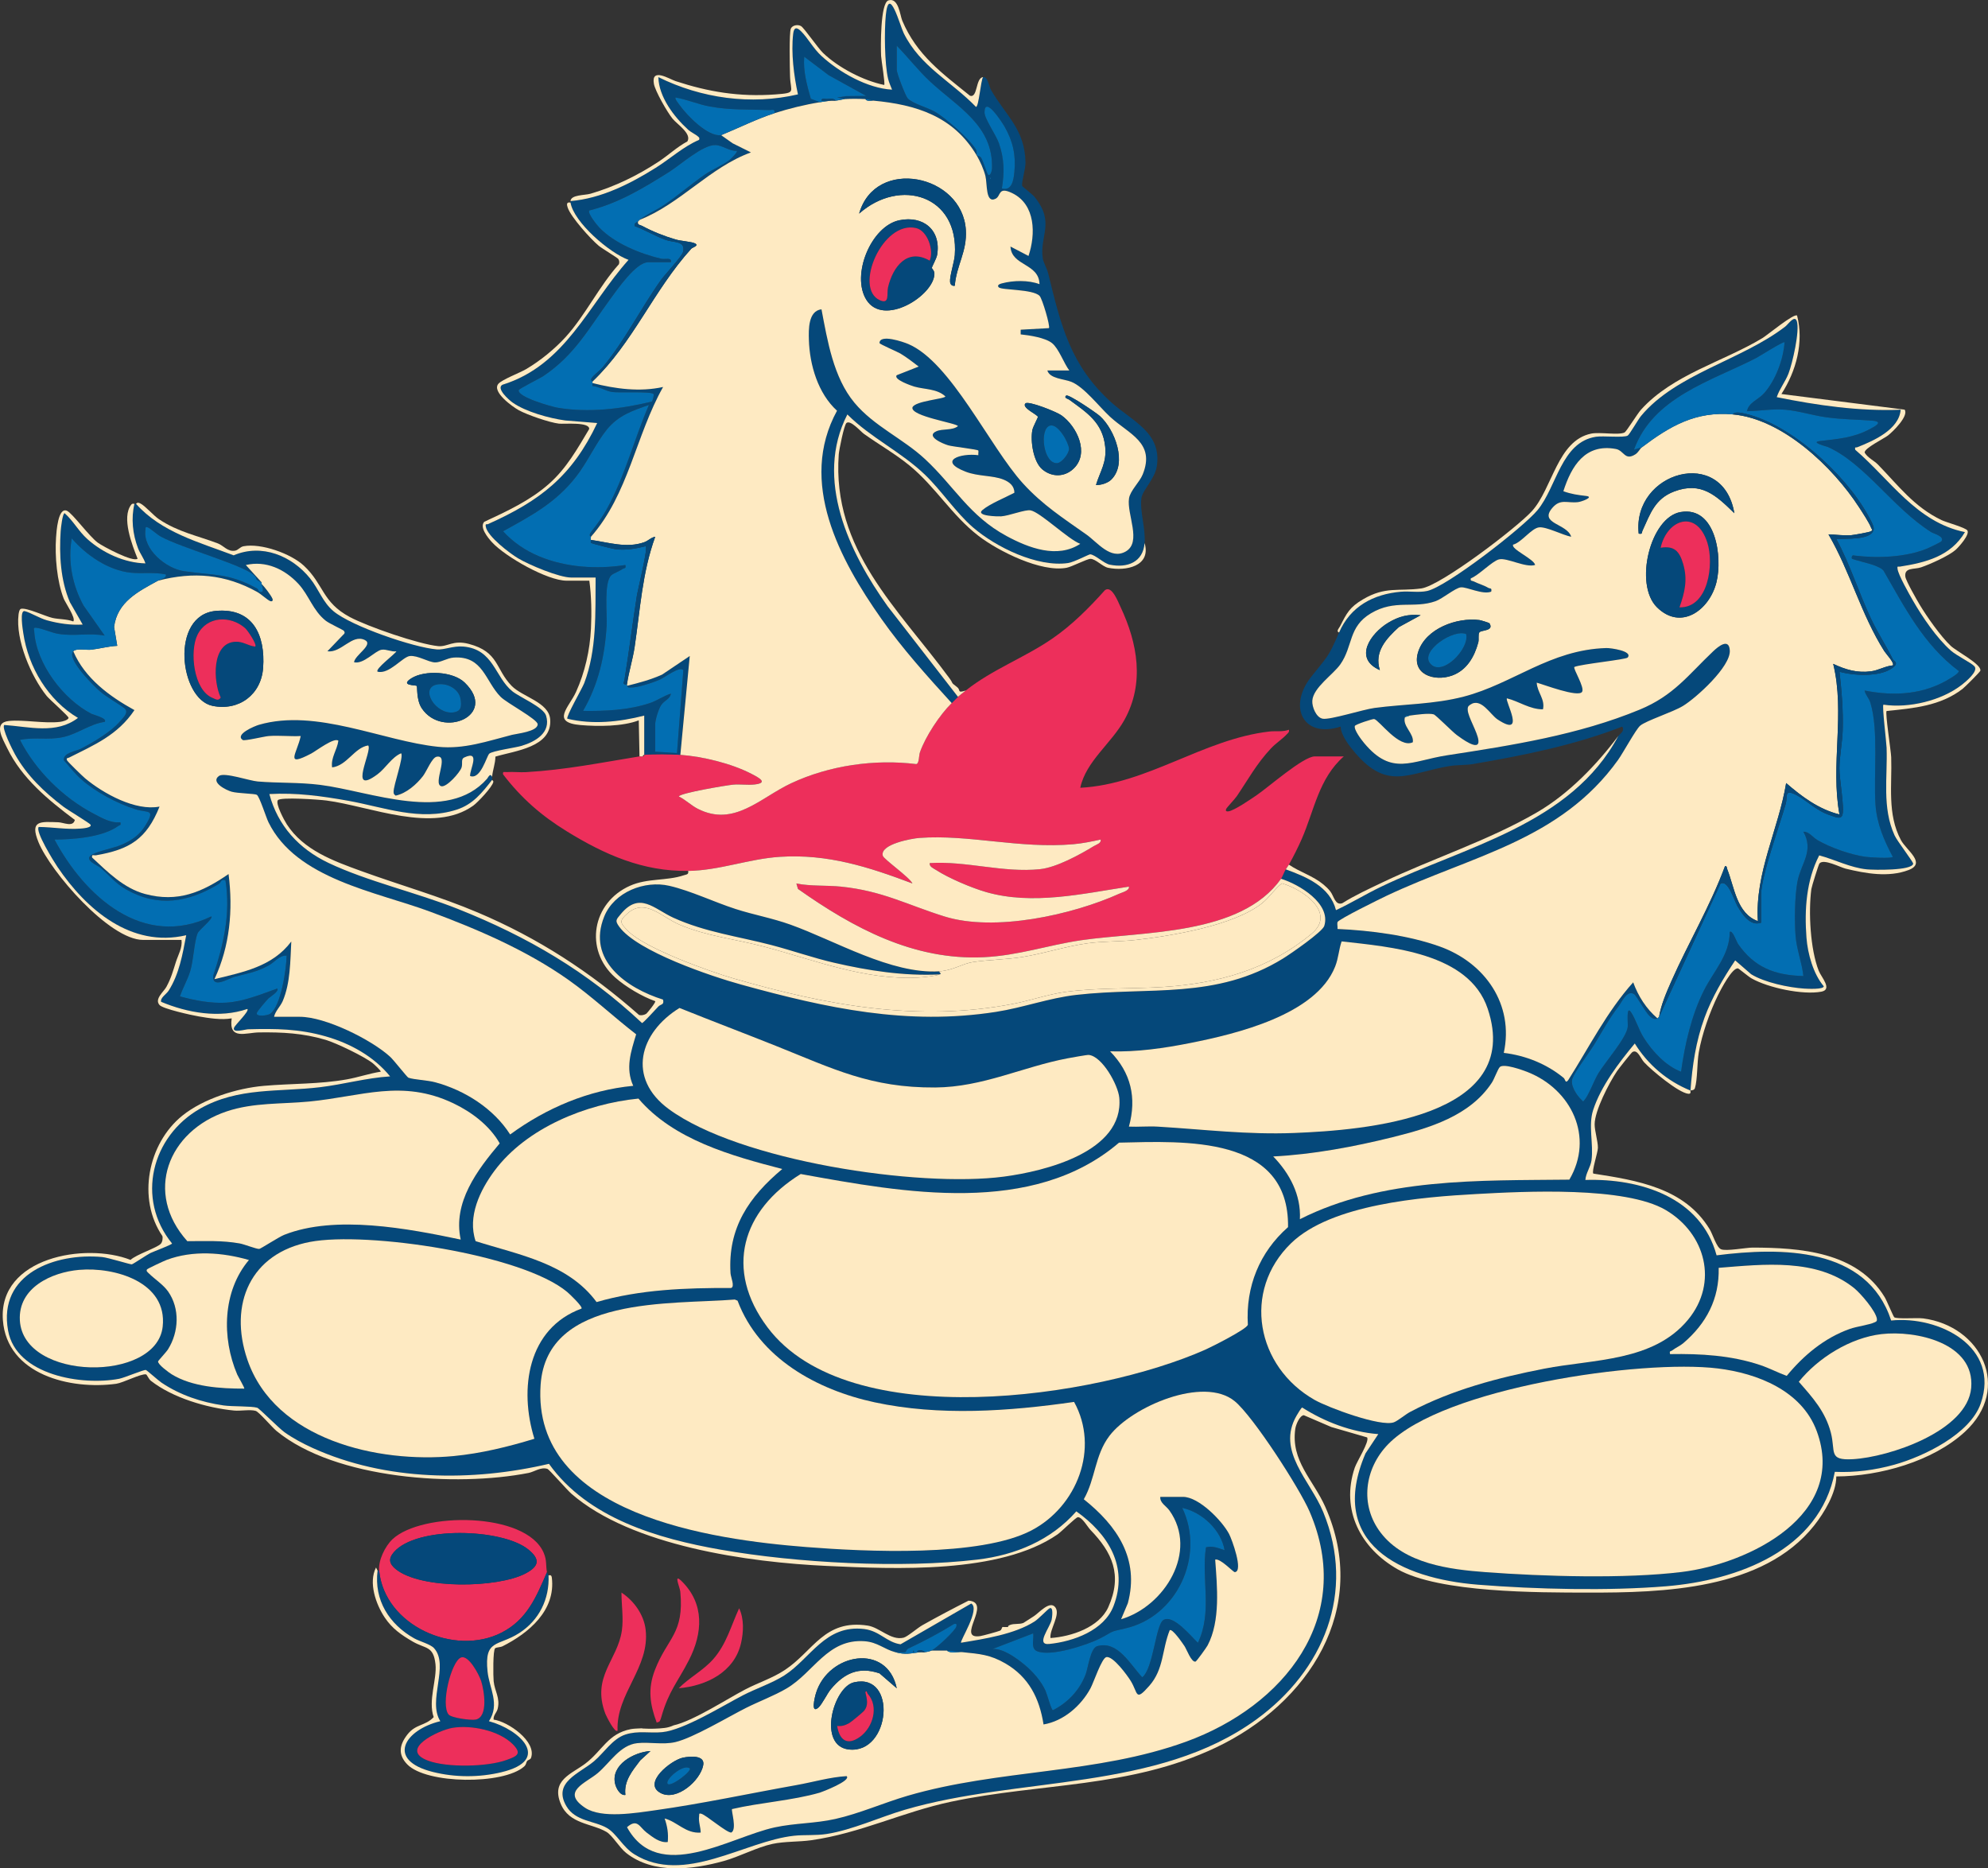
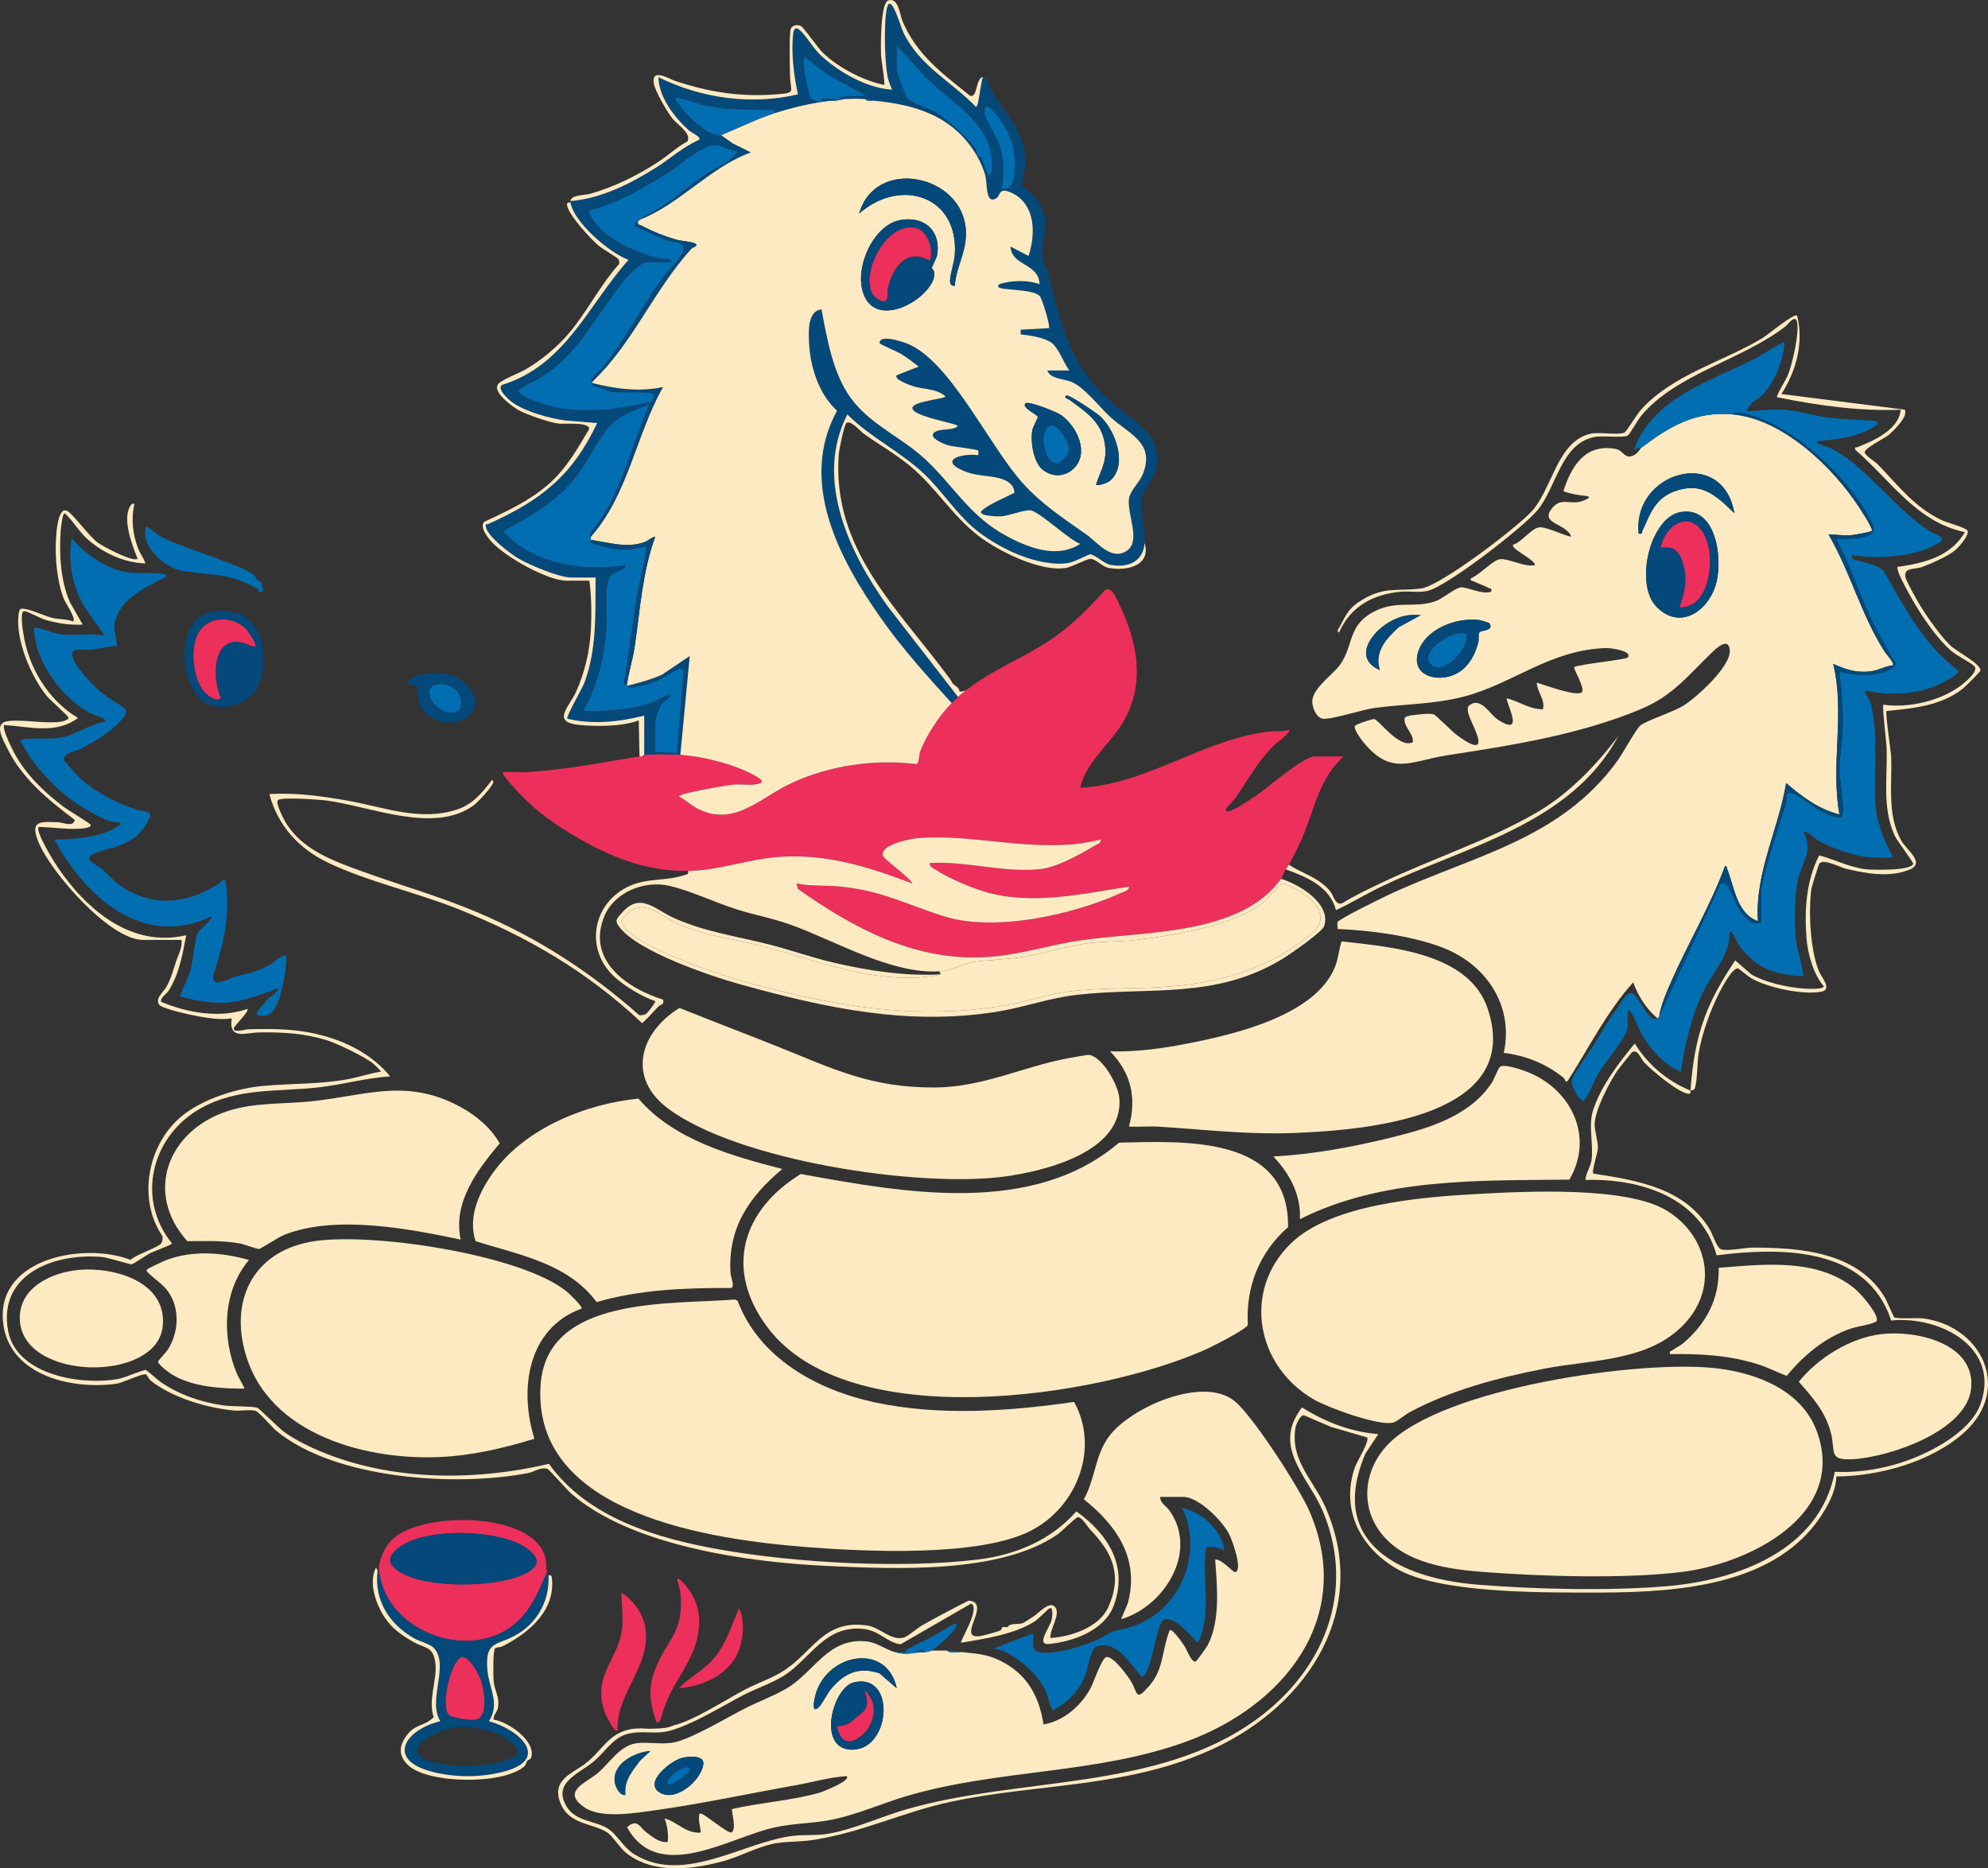
<svg xmlns="http://www.w3.org/2000/svg" id="Layer_2" data-name="Layer 2" viewBox="0 0 2533.88 2381.32">
  <rect x="0" y="0" width="2533.88" height="2381.32" fill="#333333" stroke="none" />
  <defs>
    <style>
      .cls-1 {
        fill: #05487a;
      }

      .cls-2 {
        fill: #026eb2;
      }

      .cls-3 {
        fill: #ed2f5b;
      }

      .cls-4 {
        fill: #feeac2;
      }
    </style>
  </defs>
  <g id="Layer_1-2" data-name="Layer 1">
    <g>
-       <path class="cls-1" d="M2410.46,1683.07c-30.91-94.32-140.52-93.47-222.54-83.08-19.98-74.15-97.71-98.23-167.24-96.07.58-8.85,6.68-16.44,7.82-25.16,2.73-20.85-4.33-44.25,2.07-63.91,9.9-30.45,32.88-60.48,53.09-84.87,16.61,26.94,41.5,48.08,70.96,59.98,2.46-32.37,6.78-62.4,17.96-93.02,9.36-25.63,23.92-50.36,39.05-72.93l20.32,17.63c17.01,10.55,47.66,17,67.64,18.32,4.4.29,24.91,1.33,24.93-2.97-13.36-15.76-20.48-41.43-22.03-61.91-2.71-35.72-.29-72.82,16.23-104.91,20.04,5.39,39.89,15.79,60.84,17.84,8.85.86,57.02,1.76,58.93-7.12.45-2.11-20.29-28.71-23.68-36.14-16.23-35.58-8.85-73.81-10.2-111.77-.26-7.36-5.85-52.8-4.07-54.89,32.12,4.85,73.84-5.03,99.78-25.18,5.08-3.95,21.97-17.75,16.17-23.82-4.5-4.71-22.45-13.3-30.02-19.97-18.01-15.89-36.28-42.79-48.3-63.67-4.7-8.17-18.66-32.7-19.61-40.4-.53-4.23.25-2.46,2.95-2.89,33.03-5.2,64.81-13.19,82.98-44-61.86-12.53-95.31-66.79-139.93-105.03-.68-4.23.68-2.35,2.74-3.16,20.58-8.08,53.33-22.52,55.23-47.79-53.36,2.11-105.96-5.54-157.95-16.01,3.54-10.62,10.9-19.58,14.96-30.02,5.09-13.07,14.53-54.37,10.71-66.63-2.74-8.82-11.02,3.75-14.73,6.62-55.5,42.86-139.33,60.3-183.9,114.01-3.84,4.63-14.58,23.56-16.98,25-4.98,3.01-31.35.08-40.49,1.49-44.34,6.88-49.79,63.79-74.43,93.53-18.14,21.89-115.8,97.86-140.86,103.06-10.89,2.26-22.13-.02-33.07.91-35.41,3.01-64.68,18.8-79,51.96-14.35,33.24-14.8,30.05-35.94,57.03-29.25,37.32-10.33,78.49,37.93,62.93.51,11.52,11.41,25.26,18.98,34.03,41.59,48.16,68.16,24.68,120.22,16.21,9.02-1.47,20.52-.96,29.49-2.5,65.03-11.15,128.48-23.78,190.21-47.71,3.73,5.48-2.74,8.94-5.02,11.98-60.34,113.11-195.29,140.62-302.61,192.23-19.4,9.34-38.05,20.84-57.23,29.71-7.79-29.98-37.53-42.36-64-51.98-2.01,3.32-4.33,9.64-6,11.99,22.6,6.94,64.04,31.34,55.08,60.1-2.39,7.68-43.29,35.84-52.46,41.5-85.52,52.74-170.38,35.78-263.5,46.39-34.71,3.95-67.93,16.28-102.32,21.64-113.46,17.69-216.05-4.74-324.56-34.64-38.5-10.61-133.15-42.4-155.9-74.01-5.57-7.73-3.81-8.89,2.04-15.94,24.25-29.28,42.33-6.62,67.19,4.67,40.61,18.43,82.61,23.73,125.1,34.84,26.64,6.97,52.55,16.22,79.52,22.45,43.97,10.17,88.48,17.03,133.97,14.97.3-.25,1.81.08,1.95-.97.06-.49-1.64-2.01-1.95-3.03-61.22,3.72-132.42-39.06-189.43-59.48-23.55-8.43-46.81-12.49-70-19.97-27.3-8.8-56.96-23.17-84.42-29.53-31.52-7.3-70.26,7.87-82.95,39.04-22.67,55.66,28.52,91.47,74.93,105.97,1.7,7.11-2.75,5.52-6.01,8.86-3.27,3.33-19.35,21.34-20.81,21-69.98-65.71-145.75-110-234.58-145.37-52.41-20.86-116.07-35.34-165.15-58.77-37.58-17.94-64.32-47.06-75.25-87.68,34.01-1.98,67.1,2.57,100.41,8.53,45.87,8.2,91.43,26.48,138.38,11.34,20.71-6.68,32.27-21.49,45.1-37.88.12-1.31-.13-2.68,0-3.99-2.59-5.42-4.95.88-6.43,2.56-50.45,57.32-148.54,15.8-212.78,7.72-26.95-3.39-53.41-2.09-79.65-4.32-10.54-.89-42.16-11.94-49.13-7.09-11.49,8.01,9.07,18.2,16.07,20.16,7.85,2.19,29.43,2.35,32.05,3.94,3.52,2.13,11.76,28.65,14.92,35.07,35.56,72.24,136.36,88.1,206.01,113.87,60.47,22.38,122.71,49.2,175.53,86.39,30.46,21.45,57.66,47.17,87.06,69.92-6.7,22.28-13.95,43.15-3.73,65.67-57.25,5.46-110.87,28.34-156.89,62-21.03-32.98-57.79-56.35-95.49-66.51-10.35-2.8-26.72-3.24-34.17-5.82-1.67-.58-18.5-22.29-23.3-26.68-24.06-22.02-82.63-50.96-114.98-50.96h-32.99c1.58-7.27,8.15-13.34,11.01-19.99,9.93-23.16,9.65-51.13,10.96-75.99-24.05,32.02-61.26,39.01-97.94,47.97,19.64-41.95,23.87-88.27,17.97-133.95-33.75,23.32-64.89,36.57-106.36,25.42-27.16-7.3-47.52-27.86-67.54-46.44-.87-4.79,2.19-2.42,5.02-2.91,42.85-7.41,64.26-20.57,80.91-62.04-30.6,5.99-71.57-16.58-94.88-36.05-3.15-2.64-22.25-21.13-23.03-22.97-1.38-3.21,1.11-2.7,2.5-3.39,32.37-16.26,62.06-28.7,83.41-60.57-31.8-17.5-63.3-40.62-77.93-74.97-9.09,9.5,26.41,44.57,33.96,51.01,9.53,8.13,20.79,13.86,30.74,21.23,6.83,5.07-.31,11.44-4.81,16.74-11.64,13.68-34.46,27.08-50.53,35.35-5.85,3.01-22.6,5-21.42,14.53,7.15,8.18,13.8,16.8,22.02,24.12,18.4,16.4,46.03,31.1,69.53,38.44,15.84,4.94,25.98-1.19,12.08,21.13-7.15,11.49-16.38,17.83-28.57,23.41-11.18,5.11-29.95,8.03-38.88,13.1-11.92,6.75,6.69,13.52,10.74,16.99,10.99,9.41,18.62,19.58,32.5,27.48,40.98,23.29,79.42,16.31,118.09-6.98,3.26-1.96,2.03-6.37,8.47-4.64,6.9,42.12-2.37,81.79-15.53,121.52-1.57,17.35,19.13,3.58,27.44,1.37,17.42-4.64,26.6-5.43,43.46-14.52,7.25-3.91,13.31-12.96,22.59-12.37-.09,16.66-7.2,64.28-20.84,74.11-3.33,2.4-18.68,4.23-17.1-1.1.79-2.69,11.84-15.32,14.66-18.34,1.4-1.49,14.62-9.61,11.29-12.68-20.55,7.27-42.97,16.64-64.99,17.96-19.82,1.18-40.08-2.82-58.95-8,3.65-10.92,9.6-20.88,13.01-31.95,4.33-14.11,5.03-37.4,9.5-48.48,1.74-4.31,20.28-18.81,17.46-21.51-86.81,42-161.27-25.61-199.92-97.96,24-.07,61.56-2.9,81.48-17.42,1.83-1.34,3.54-.07,2.48-4.59-12.44,1.27-23.48-5.48-34.02-10.96-38.8-20.21-74.05-55.1-93.91-94.04,18.52-3.97,35.12.54,54.46-3.49,18.83-3.92,34.38-16.84,53.49-19.5,4.19-4.49-14.38-9.01-16.75-10.23-35.95-18.52-70.5-63.73-73.02-104.95-.19-3.21-1.71-5.29,2.75-4.75,8.01.96,19.1,6.3,28.25,7.76,20.77,3.31,38.62-1.58,58.76,2.2l-26.82-38.14c-14.29-25.83-20.32-56.52-15.13-85.82,18.35,21.31,46.39,40.77,75.19,43.74,14.76,1.53,30.03-.96,44.75,2.26,1.23,4.79-5.87,5.73-10.01,7.99,45.25-11.8,85.83-8.26,126.57,14.38,4.73,2.63,12.95,10.22,16.41,11.59,2.44.96,3.92-.51,2.95-2.95-1.8-4.48-10.08-15.16-13.97-19.02,1.56,5.94,4.37,11.95-3.01,10.03-.68-.17-1.08-3.23-2.44-3.97-36.95-20.22-54.88-16.47-93.39-22.19-22.71-3.37-52.69-27.68-49.12-52.89.28-1.98-.54-4.33,2.98-2.94,3.49,1.38,11.65,8.95,16.41,11.58,25.84,14.31,104.79,36.19,118.75,49.2,6.37,5.92-.75,4.68,9.82,9.18l-20-21.98c25.57-6,49.69,5.3,67,23.96,13.58,14.64,18.38,34.01,34.91,47.06,4.59,3.62,22.31,11.65,23.12,12.88,1.62,2.46.97,3.43-1.01,5.12l-20.05,20.92c17.65,2.49,31.15-22.15,47.47-14.47,12.3,5.8-12.76,19.42-13.48,28.47,12.3,2.82,26.8-14.71,35.14-15.98,6.12-.93,12.49,2.98,18.83,2.01-1.6,3.41-27.68,22.64-23.98,25.97,14.79,3.81,31.87-19.05,41.15-19.96,10-.99,23.38,7.76,31.85,8.14,7.09.31,15.57-5.59,24-6.16,37.52-2.54,40.11,30.2,59.84,50.07,7.86,7.92,47.17,28.57,47.18,34.93.03,9.34-26.75,11.96-32.6,13.46-31.32,8.02-61.24,18.61-94.22,15.26-70.41-7.15-155.15-49.32-228.45-28.04-5.43,1.57-31.06,12.17-20.71,19.35,2.27,1.58,27.38-4.59,33.03-5.03,13.29-1.03,27.55.67,40.95-.02-4.72,22.21-21.24,40.44,13.35,22.33,6.01-3.15,29.47-21.17,34.63-16.33-1.54,11.69-9.88,21.67-7.98,33.97,18.99-2.25,28.38-25.23,45.96-27.98,5.99,6.29-26.79,65.43,11.84,36.81,10.43-7.73,18.14-21.81,30.15-26.81,3.72,4.23-9.84,40.56-9.6,49.49.07,2.48.82,3.05,2.67,4.48,13.58-2.85,26.64-14.33,34.88-25.03,4.55-5.93,11.36-23.41,17.34-24.54,16.7-3.16-5.15,34.37,5.81,37.56,6.73,1.96,23.96-17.56,25.98-23.87,1.67-5.22-1.09-10.67,3.31-12.71,21.36-9.91,7.06,15.11,7.56,23.58,13.53,5.16,21.08-25.59,24.49-28.51,4.21-3.61,33.19-7.55,41.07-9.9,17.82-5.3,37.93-16.95,31.28-38.49-3.34-10.81-33.5-23.5-42.88-31-22.48-17.99-23.8-53.92-62.84-57.11-12.77-1.05-24.08,4.45-33.52,3.67-29.66-2.44-108.59-29.5-131.53-48.56-14.06-11.67-18.95-28.26-30.01-41.97-23.27-28.84-61.59-44.7-97.41-29.38-43.69-16.61-92.16-29.27-124.46-65.64-.71.07-1.54-.18-2,0-4.46,18.6-2.31,38.68,4.48,56.51,2.67,7.03,7.28,12.56,9.5,19.46-26.78-.63-54.21-13.3-73.99-30.95-11.25-10.06-17.79-23-28.96-32.98-2.72,0-4.8,18.65-5.08,22.87-1.98,29.99-.21,62.65,11.72,90.42l16.34,28.62c-15.35.91-30.77-1.35-45.54-5.42-9.39-2.59-21.47-10.08-28.34-11.71-6.69-1.58-2.49,23.44-1.84,27.9,6.34,43.5,31.74,85.77,69.72,108.2-27.74,21.24-62.42,11.15-93.96,9.01-3.66,3.74,10.69,32,13.66,37.34,15.1,27.06,37.06,47.95,61.4,66.55,5.62,4.3,33.88,21.28,34.89,23.11,2.26,4.1-10.79,4.89-12.9,5.05-17.76,1.36-35.41-1.93-53.07-2.08-5.01,5.11,19.44,44.36,23.95,51.04,36.5,54.04,93.73,103.38,163.99,86.94-4.54,24.19-8.9,49.47-22.35,70.61-2.86,4.49-11.05,9.22-9.62,14.27,33.59,14.07,74.27,21.32,109.93,9.09,2.9,2.84-15.63,20.08-17.01,24.02-2.5,7.19,14.4,1.97,17.94,1.88,35.01-.93,65.21-.63,99.04,9.09,31.22,8.96,61.31,25.56,81.97,50.96-30.15,1.86-59.28,10.17-89.21,13.77-52.95,6.36-104.31-.15-152.73,27.2-62.19,35.13-82.37,115.06-35.99,172-.01,1.51-23.86,10.31-27.71,12.23-4.47,2.24-21.88,14.07-23.59,14.35-1.92.33-30.03-8.61-37.89-9.33-59.58-5.51-133,21.13-119.79,93.81,10.38,57.06,94.58,70.43,141.53,61.38,7.03-1.36,31.5-11.89,34.08-11.23,1.25.32,16.06,13.56,19.97,16.18,23.56,15.81,50.84,24.97,78.96,29,11.37,1.63,35.33.67,43.03,2.96,2.57.77,27.55,26.08,34.76,31.22,10.97,7.8,23.66,14.52,35.91,20.08,92.93,42.2,202.99,43.19,301.18,20.18,49.5,69.36,138.45,95.33,218.97,109.44,96.81,16.97,229.82,24.17,327.21,12.59,48.34-5.74,93.59-24.56,125.96-61.46,40.11,28.55,66.95,70.14,47.36,120.84-11.94,30.9-51,45.06-81.92,48.18-17.97,1.81,1.22-21.33,3.12-31.02.42-2.14,2.65-16.65-2.49-14.5-2.34.97-14.01,13.46-19.2,16.8-25.41,16.36-64.33,22.3-93.79,27.15-2.12-1.66,25.01-43.2,12.93-49.96l-90.06,51.96c-17.57-2.4-26.59-17.07-46.34-19.46-49.75-6.02-68.45,37.76-101.8,59.11-15.25,9.77-36.05,16.73-52.67,25.31-25.95,13.39-75.26,44.27-102.94,47.01-15.8,1.57-30.92-2.19-46.94,3.04-16.34,5.33-27.25,23.2-39.98,34-18.52,15.69-53.1,26.77-35.29,57.23,11.5,19.67,35.96,18.54,51.97,28.01,12.17,7.2,20.14,24.33,34.63,33.35,63.58,39.56,140.27-16.79,203.6-23.61,13.43-1.45,27.47-.04,41.72-2.27,32.3-5.06,67.42-21.39,99.21-30.75,146.09-43,321.92-23.15,448.48-115.31,85.35-62.15,127.12-161.98,85.02-264.31-16.59-40.34-59.94-77.54-34.03-122.59,1.18-2.05,6.08-10.45,7.3-10.55,28.82,18.33,62.68,31.25,96.98,33.89l-16.33,24.64c-49.25,114.94,44.79,159.4,143.31,167.28,73.9,5.91,166.2,8.07,239.88,2,90.65-7.47,195.9-45.67,215.02-145.85,25.65,1.15,51.19-2.22,75.88-9.1,37.41-10.43,96.43-38.94,110.04-77.9,25.3-72.45-53.19-112.11-114.1-105.86ZM2190.6,1615.89c57.09-4.5,125.01-12.71,172.9,26.05,8.05,6.5,27.86,29.54,28.79,39.29.27,2.91-.98,3.18-3.19,4.22-6.49,3.06-22.46,5.11-31.6,8.38-32.27,11.51-58.65,33.6-80.18,59.77-11.34-4.15-22.25-9.92-33.7-13.76-37.06-12.45-76.02-14.64-114.98-13.98-1.16-4.62.9-3.29,2.52-4.57,4.25-3.33,10.16-5.81,14.42-9.46,29.32-25.05,45.99-56.43,45.02-95.94ZM1704.71,1175.36c.83-3.47,55.18-30.14,62.71-33.7,107.92-51.01,221.08-70.13,294.87-172.97,6.4-8.92,22.86-39.19,28.22-43.75,7.69-6.52,41.59-17.21,54.72-25.26,16.96-10.39,60.77-50.1,59.56-70.59-.96-16.3-14.48-5.32-21.17,1.02-31.77,30.08-50.18,56.38-93.61,74.33-78.21,32.32-162.74,45.48-245.65,58.24-45.41,6.98-70.27,26.87-105.63-15.57-3.36-4.03-13.35-17.02-11.86-21.83.6-1.92,22.69-9.19,24.63-8.81,6.35,1.24,31.85,38.01,49.26,29.59,1.77-11.15-13.57-20.61-10-31.99,1-3.19,3.45-1.65,6-2,7.33-.99,24.4-3.41,30.58-1.58,2.88.86,23.74,22.18,29.56,26.42,4.98,3.62,29.21,22.02,27.48,6.67-1.19-10.63-13.21-29.52-13.63-38.74-.16-3.49.26-4.59,3.14-6.6,13.89-9.67,25.54,12.56,34.91,18.75,37.18,24.55,8.98-24.03,11.92-26.9,15.45,3.78,29.07,14.15,45.96,13.99,2.9-13.12-7.37-21.51-7.97-33.99,8.76,2.33,52.59,19.2,57.78,11.78,3.81-5.45-11.7-29.59-9.81-31.76,8.37-3.7,65.78-9.38,67.97-12.05,6.86-8.36-21.89-12.21-27.05-12.07-71.96,2.02-119.04,45.6-182.02,61.94-37.94,9.85-75.47,9.34-113.55,14.4-14.67,1.95-56.68,15.46-66.15,13.73-8.35-1.52-13.73-15.21-13.2-22.95,1.16-16.8,26.55-33.24,35.75-46.38,16.36-23.38,9.87-47.7,38.96-65.01,30.63-18.21,54.53-5.56,82.48-15.49,8.91-3.16,25.04-16.91,32.17-17.61,7.56-.73,27.91,9.81,38.67,5.48,1.1-5.32-1.35-3.43-3.94-4.96-5.81-3.42-12.29-5.02-18.14-8.02-2.35-1.2-4.8-.03-3.89-3.98,10.06-3.8,27.22-22.02,35.9-24.14,10.19-2.51,33.68,10.95,46.06,7.1-1.14-7.49-31.68-20.47-27.98-25.93,10.65-2.72,23.32-21.02,33.15-22.02,9.33-.95,30.47,10.12,40.79,11.98-5.2-17.12-41.74-16.27-23.9-36.92,10.34-11.97,18.78-5.55,32.74-7.23,4.49-.54,20.97-6.56,10.2-7.83-10.6-1.25-18.63-2.29-29.01-6.03,10.29-32.05,27.71-61.09,66.87-53.86,10.59,1.95,11.27,15.51,24.99,6.79,3.72-2.37,5.95-7.27,8.1-8.89l-10.02,2.98c24.38-66.97,97.78-87.21,155.32-116.59,3.93-2.01,35.22-21.91,36.62-20.35-1.47,21.89-11.41,48.38-26.02,64.94-7.4,8.37-19.64,11.65-21.94,23.02,16.3-.39,32.51-3.31,48.94-1.96,16.54,1.37,35.24,7.32,52.29,9.68,20.24,2.81,38.05,2.7,57.78,4.2,15.61,1.19,5.44,6.72-3,11.17-20.74,10.92-40.53,12.26-63.1,14.91-12.84,1.5,8.82,6.9,10.42,7.62,47.24,21.3,83.02,77.93,131.51,108.41,3.39,2.13,17.43,5.3,12.98,11.84-.57.83-15.65,8.12-17.95,9.07-27.6,11.33-63.57,12.64-92.93,8.98-3.45-1.46-3.96,3.15-3.01,4.02,1.1,1.01,23.73,6.5,28.51,8.51,4.02,1.69,8.45,3.19,11.53,6.46,27.01,46.92,51.41,94.86,95.9,128.04,1.09,2.34-7.33,7.34-9.34,8.63-33.69,21.58-72.08,23.98-110.59,16.35,1.25,5.92,5.5,9.33,7.41,15.56,10.8,35.11,3.92,91.83,6.49,129.48,1.68,24.51,10.72,45.59,22.07,66.88-1.85,2.59-30.02.7-34.97.01-18.58-2.58-44.64-11.72-60.82-21.15-6.53-3.8-10.79-11.03-18.15-10.82,13.82,24.7-3.08,40.23-7.54,63.44-3.52,18.3-3.92,50.72-2.44,69.48,1.35,17.03,8.17,34.06,9.97,51.01-36.51-.88-62.77-11.01-83.61-41.34-1.26-1.82-7.28-18.69-10.35-14.62.32,28.6-20.72,50.26-32.75,74.21-16.07,32-24.25,68.44-29.24,103.73-19.57-7.44-36.62-25.97-47.59-43.38-6.37-10.1-10.07-23.05-15.9-32.02-6.85-10.54-3.91,13.42-4.48,18.41-1.59,13.8-28.36,44.26-37.24,58.74-5.64,9.21-12.07,27.27-17.77,34.22-2.46,3-1.74,1.86-3.85-.08-6.19-5.67-14.85-18.75-11.57-27.32,3.77-9.88,21.5-33,28.11-43.9,10.2-16.84,18.67-32.43,30.29-47.6,4.46-5.84,11.03-21.67,20.04-16.08,3.13,1.95,14.43,23.03,19.92,28.08,3.28,3,6.35,4.77,10.06,2.95-14.4-12.34-24.49-28.22-30.99-45.95-33.53,37.36-56.11,82.59-82.84,124.69-3.68,4.84-3.87-1.3-5.6-2.72-21.64-17.89-48.62-28.74-76.51-32.05,13.35-61.73-23.89-114.78-81.4-135.5-39.62-14.27-88.66-20.59-130.52-22.44.33-2.72-.65-6.2-.07-8.65ZM1622.82,1473.95c50.7-2.56,103.09-12.36,152.36-24.6,47.02-11.68,98.49-27.05,126.38-69.55,3.05-4.65,7.63-17.54,10.13-19.87,5.09-4.72,28.61,3.76,35.54,6.5,55.75,22.11,84.97,82.85,53.05,137.07-115.38,1.29-238.16-2.65-343.46,50.4,1.63-30.95-13.18-58.48-34-79.95ZM1590.5,1688.55c-2.01,5.89-46,27.99-54.29,31.68-137.57,61.12-454.58,109.27-557.98-28.51-55.31-73.69-32.61-149.11,42.34-195.4,130.97,23.74,295.6,54.24,405.73-39.97,83.39-1.89,217.13-9.56,215.42,107.66-36.38,32.03-54.15,75.94-51.22,124.54ZM1517.23,1329.34c58.46-11.63,160.17-35.75,184.52-97.38,4.28-10.81,4.59-21.36,8.26-32.09,62.76,7.07,162.31,14.49,186.17,85.66,46.69,139.26-157.72,155-246.29,158.49-60.6,2.4-114.62-4.49-174.03-8.06-12.25-.73-24.72.5-36.97-.03,10.17-36.78,2.61-68.81-23.99-95.94,34.34.99,68.71-3.96,102.33-10.65ZM866.08,1284.7c40.83,16.44,82.03,32.02,122.92,48.33,72.74,29.03,120.56,53.59,203.09,53.01,60.55-.42,111.4-26.34,168.72-37.19,4.06-.76,24.77-4.51,26.83-4.31,17.28,1.65,37.57,38.46,39,54.65,6.11,68.99-95.11,93.6-146.98,100.45-108.88,14.38-337.29-19.95-427.21-86.03-53.77-39.51-37.48-97.42,13.63-128.91ZM813.77,1400.19c44.68,52.52,118.67,72.98,183.28,89.76-42.42,35.57-69.56,75.02-65.93,132.91.31,4.97,5.9,17.23.68,18.74-57.6-.19-115.98,1.82-171.41,17.94-36.58-49.67-99.08-60.13-154.19-77.63-10.59-31.35,5.56-64.9,24.16-89.82,40.88-54.77,116.87-85.27,183.41-91.9ZM288.9,1416.53c34.47-11.54,69.75-9.14,105.37-12.59,66.9-6.48,118.12-28.91,183.66,2.3,23.17,11.03,46.3,28.47,58.98,51.04-28.55,33.92-60.01,75.26-49.71,122.62-66.8-14.05-159.88-31.86-224.95-6.04-6.96,2.76-30.02,17.87-31.85,17.96-3.69.19-18.94-5.93-24.98-7.02-22.28-3.98-44.1-2.89-66.67-2.86-55.43-61.69-24.69-140.36,50.15-165.41ZM25.31,1682.94c-2.38-41.69,40.41-61.38,75.68-64.44,45.12-3.92,112.62,15.43,106.37,72.39-7.85,71.4-177.61,69.51-182.05-7.95ZM311.3,1769.85c-29.91.07-66.54-2.2-92.6-18.34-3.43-2.13-17.85-12.65-17.2-16.37.17-.98,10.3-11.63,12.68-15.43,13.76-21.99,15.38-51.93.04-73.69-6.21-8.81-17.41-15.92-24.73-23.25-1.3-1.29-3.57-2.76-2.12-4.84.8-1.13,21.59-10.82,24.93-12.08,33.36-12.58,71.45-9.62,105.01.08-33.77,39.82-34.83,99.32-14.96,145.9,1.22,2.86,9.84,17.24,8.95,18.02ZM578.19,1855.82c-96.15,9.21-227.95-20.52-262.91-122.91-24.15-70.69,4.01-135.73,79.93-150.07,72.3-13.66,270.69,15.72,327.97,64.03,2.73,2.29,20.03,18.75,17.98,21-68.78,25.23-79.79,102.52-60.03,165.9-33.39,10.23-67.97,18.7-102.94,22.05ZM1314.69,1950.57c-65.53,34.27-211.79,27.08-286.63,21.22-120.44-9.43-350.66-41.28-338.98-207.02,8.02-113.76,166.52-101.86,247.48-108.46l3.52,1.47c27.63,73.32,101.25,113.68,174.52,129.49,82.69,17.83,171.39,11.49,254.43-.47,32.72,59.29,3.74,133.39-54.34,163.77ZM1316.92,2081.78c1.05,7.24-3.36,18.86,4.49,22.52,16.9,7.89,64.11-7.62,80.85-16.17,17.46-8.92,10.13-7.88,31.42-12.56,66.58-14.63,102.55-92.54,73.2-153.74,25.43,5.51,49.7,28.39,53.95,53.97-8.06-2.71-14.79-5.79-23.69-3.7-6.2,40.61,8.61,82.17-10.31,121.67-8.44-7.8-31.44-36.68-43.99-29-9.91,6.06-12.75,62.19-26.95,72.96-15-15.59-31.19-47.48-57.6-39.56-8.45,2.54-11.46,27.64-14.42,35.56-7.55,20.15-22.71,36.37-41.9,46.04-2.08-.44-7.36-20.32-9.32-24.72-5.55-12.41-16.32-24.65-26.75-33.23-10.03-8.26-27.73-21.22-40.93-20.06l51.95-19.98ZM1669.15,1926.47c58.47,135.46-33.04,248.13-157.25,293.31-114.76,41.75-237.7,34.79-354.9,68.96-30.71,8.95-61.3,22.66-92.33,29.62-26.23,5.87-51.3,5.12-77.25,10.72-57.26,12.38-148.27,72.64-188.25-.25,13.36-11.67,16,.06,25,6.84,7.64,5.78,16.83,13.41,26.94,12.05.96-10.83-.43-19.88-3.99-29.98,15.96,4.05,26.79,19.43,45.97,17.97-.06-7.12-3.03-13.69-2.01-21.01.32-2.27-.76-4.07,2.98-2.95,6.31,1.9,32.11,24.19,38.03,23.92,7.6-4.07-.46-28.47.98-29.94,35.92-8.38,76.88-10.83,111.98-20.99,2.71-.78,40.53-15.34,33.97-20.99-21.38,1.28-42.4,7.57-63.6,11.35-58.74,10.48-121.36,23.91-179.85,32.08-25.06,3.49-68.61,10.99-89.81-3.06-31.42-20.83,1.15-31.5,16.33-44.44,15.58-13.29,28.22-35.49,50.03-37.94,15.58-1.75,32.89,2.3,48.62-1.36,22.83-5.31,67.64-32.31,90.29-43.66,16.6-8.32,35.72-15.43,51.37-24.61,34.92-20.49,52.3-63.74,99.59-60.29,16.56,1.21,24.82,10.15,39.01,13.96,3.99-.44,8.83.81,12.59-.04,1.56-.35,1.56-3.41,3.92-4.53,20.04-9.41,39.61-19.75,58.5-31.4,2.97-.54,3.54-.01,3,3-.95,5.25-26.06,28.46-32.02,30.97,6.64.07,13.34-.11,19.99,0,7.73.12,12.95,1.23,19.35,1.93.22.02.43.04.64.07,21.75,2.22,35.2,3.11,54.59,14.39,29.79,17.33,43.3,44.38,48.53,77.72,25.52-4.3,47.76-23.73,59.86-46.09,3.98-7.37,14.29-38.6,20.22-39.75,8.57-1.67,26.69,23.31,31.06,30.38,9.66,15.63,5.38,26.92,23.59,6.28,18.81-21.31,16.06-46.01,26.08-70.92,3.43-2.51,16.57,16.88,18.8,20.15,2.76,4.06,8.82,21.16,14.13,19.83,1.24-.31,13.83-17.74,15.37-20.65,16.53-31.28,12.16-75.23,9.66-109.3,6.56-2.03,23,16.07,24.99,15.93,11.42-.81-3.83-42.12-7.29-48.65-9.05-17.08-38.56-47.27-58.69-47.27h-28.99c-.63,7.77,7.38,11.33,11.65,17.33,37.22,52.29-6.22,122.26-61.62,138.63l8.59-20.4c15.22-56.63-13.88-98.83-56.12-132.53,14.97-26.24,13.9-56.11,32.69-80.84,28.13-37.03,120-76.82,159.72-44.11,23.69,19.51,82.55,110.89,95.36,140.56ZM1675.46,1784.2c-74.04-42.1-92.72-138.57-29.95-199.59,51.31-49.87,167.15-58.96,236.13-62.77,61.49-3.4,189.99-10.05,241.6,20.47,50.68,29.97,67.25,92.42,28.41,139.6-44.26,53.75-120.4,50.27-183.38,62.54-58.85,11.47-117.77,26.94-170.86,55.06-5.92,3.14-15.86,11.46-20.73,13.26-16.78,6.2-83.93-18.74-101.22-28.57ZM2143.39,2003.56c-72.38,8.88-176.15,5.66-249.65.22-46.43-3.44-103.48-10.71-133.8-50.14-27.15-35.32-20.86-82.02,9.53-113.1,70.3-71.92,323.07-108.24,419.89-96.42,50.69,6.19,107.08,28.29,126.18,79.75,39.55,106.6-85.51,169.06-172.15,179.69ZM2512.46,1768.84c-4.76,55.11-104.61,88.41-150.94,90.97-31.68,1.75-21.57-9.47-27.99-33.94-7.03-26.82-23.12-44.61-40.82-64.74,24.62-30.59,65.75-56.11,105.33-60.74,43.58-5.11,119.37,11.05,114.42,68.45Z" />
-       <path class="cls-4" d="M173.37,642.14c.74-.07.93-2.64,5.31-.59,6.09,2.84,16.84,15.46,24,20.26,24.3,16.3,49.26,21,75.12,30.84,7.04,2.68,12.64,11.09,22.06,9.17,3.73-.76,6.24-4.8,10.54-5.61,22.27-4.24,60.41,9.37,76.96,24.83,25.57,23.89,23.04,46.41,58.55,65.42,22.69,12.15,87.94,34.69,112.6,37.06,12.04,1.15,18.83-8.19,39.11-2.83,38.55,10.18,33.62,32,54.5,53.47,13.8,14.19,47.62,20.79,49.16,42.84,2.48,35.48-44.74,39.8-69.82,47.33-.16,9.26-3.34,16.44-4.26,25.73-2.58-5.42-4.95.89-6.43,2.57-50.45,57.32-148.53,15.8-212.78,7.71-26.95-3.39-53.41-2.09-79.65-4.32-10.54-.89-42.16-11.94-49.13-7.09-11.49,8,9.07,18.19,16.07,20.15,7.85,2.2,29.42,2.36,32.04,3.94,3.52,2.13,11.76,28.65,14.92,35.07,35.56,72.24,136.36,88.1,206.02,113.88,60.46,22.38,122.71,49.19,175.53,86.39,30.46,21.45,57.67,47.17,87.06,69.92-6.7,22.28-13.94,43.15-3.73,65.66-57.25,5.46-110.87,28.34-156.89,62.01-21.03-32.98-57.78-56.35-95.48-66.52-10.35-2.79-26.72-3.23-34.17-5.82-1.67-.58-18.5-22.29-23.3-26.68-24.06-22.01-82.64-50.96-114.99-50.96h-32.99c1.58-7.27,8.15-13.34,11.01-19.98,9.94-23.17,9.65-51.13,10.97-75.99-24.05,32.02-61.26,39.01-97.94,47.97,19.64-41.95,23.87-88.27,17.97-133.95-33.75,23.31-64.89,36.56-106.36,25.42-27.15-7.3-47.52-27.86-67.53-46.44-.87-4.79,2.19-2.42,5.01-2.91,42.86-7.41,64.27-20.57,80.92-62.05-30.6,5.99-71.57-16.57-94.89-36.05-3.15-2.63-22.25-21.13-23.03-22.96-1.37-3.21,1.12-2.7,2.51-3.4,32.37-16.25,62.06-28.7,83.41-60.56-31.8-17.5-63.3-40.62-77.93-74.98,3.95-4.13,16.54-1.29,22.96-2.03,11.01-1.28,21.89-4.43,33.07-4.92l-4.03-24.05c3.99-32.01,31.08-45.37,55.96-58.98,45.25-11.8,85.83-8.26,126.56,14.39,4.73,2.63,12.95,10.22,16.42,11.59,2.44.96,3.92-.51,2.94-2.94-1.8-4.48-10.08-15.16-13.97-19.03-.17-.65.23-1.9,0-2l-19.99-21.97c25.57-6,49.68,5.3,66.99,23.96,13.58,14.64,18.39,34.01,34.91,47.06,4.59,3.62,22.31,11.65,23.12,12.88,1.62,2.46.97,3.43-1,5.12l-20.05,20.92c17.65,2.48,31.15-22.16,47.47-14.47,12.3,5.79-12.77,19.42-13.48,28.47,12.3,2.82,26.8-14.72,35.14-15.98,6.12-.93,12.5,2.98,18.83,2.02-1.61,3.4-27.68,22.63-23.98,25.96,14.79,3.81,31.87-19.04,41.15-19.96,10.01-.99,23.39,7.77,31.86,8.14,7.09.31,15.56-5.59,24-6.16,37.52-2.53,40.11,30.2,59.84,50.07,7.86,7.92,47.16,28.58,47.18,34.93.02,9.34-26.75,11.96-32.6,13.46-31.32,8.02-61.24,18.61-94.22,15.26-70.41-7.15-155.15-49.32-228.45-28.04-5.43,1.58-31.06,12.17-20.71,19.36,2.27,1.58,27.38-4.6,33.03-5.03,13.29-1.03,27.55.67,40.94-.02-4.72,22.21-21.24,40.44,13.35,22.33,6.02-3.15,29.48-21.16,34.63-16.33-1.54,11.69-9.87,21.67-7.97,33.97,18.99-2.25,28.37-25.23,45.96-27.98,5.98,6.28-26.79,65.43,11.83,36.81,10.43-7.73,18.15-21.82,30.15-26.81,3.72,4.23-9.84,40.56-9.6,49.49.07,2.48.82,3.05,2.67,4.48,13.58-2.85,26.64-14.32,34.87-25.03,4.56-5.92,11.36-23.4,17.34-24.54,16.69-3.16-5.16,34.37,5.8,37.56,6.73,1.96,23.97-17.56,25.98-23.87,1.67-5.21-1.09-10.67,3.31-12.71,21.36-9.91,7.06,15.11,7.55,23.58,13.53,5.16,21.09-25.59,24.49-28.51,4.21-3.61,33.19-7.55,41.07-9.9,17.82-5.3,37.93-16.95,31.28-38.49-3.34-10.81-33.5-23.5-42.88-31-22.48-17.98-23.8-53.92-62.84-57.11-12.78-1.05-24.08,4.45-33.52,3.67-29.66-2.44-108.59-29.5-131.54-48.56-14.05-11.67-18.95-28.26-30.01-41.97-23.27-28.84-61.59-44.7-97.41-29.38-43.69-16.61-92.16-29.27-124.46-65.64ZM274.91,778.65c-58.51,5.43-46.16,112.32-4.13,120.97,33.8,6.96,62.18-14.32,64.59-48.46,2.96-41.77-13.05-76.91-60.47-72.51ZM531.14,874.17c1.06,1.06-.72,17.82,6.43,28.57,26.02,39.11,97.89,9.17,54.73-32.74-14.89-14.47-50.96-16.1-67.76-5.61-15.66,9.78,5.43,8.62,6.6,9.79Z" />
      <path class="cls-3" d="M1230.97,880.08c33.77-26.89,75.43-42.06,110.59-66.35,25.02-17.29,46.67-39.06,66.82-61.58,8.74-6.37,16.53,14.45,19.89,21.59,21.78,46.2,30.77,97.06,4.97,143.68-16.65,30.08-49.12,52.81-56.33,86.63,85.66-4.42,156.61-62.04,241.17-71.72,8.3-.95,16.45.81,24.72-2.25.74,3.22-1.1,4.09-2.92,6.05-5.35,5.77-13.86,11.25-20.08,17.91-18.39,19.67-28.6,38.95-43.32,60.64-2.72,4-12.71,14.32-13.61,16.39-1.18,2.72.49,3.38,2.99,3,7.62-1.14,28.19-15.39,35.61-20.39,14.9-10.05,59.71-49.62,74.34-49.62h36.99c-31.93,28.03-37.62,68.66-53.63,105.32-4.38,10.03-10.95,23.15-16.34,32.64-.97,1.71-2.7,3.86-4,6-2.01,3.32-4.32,9.65-6,12-51.77,72.69-175.65,66.8-254.57,78.31-42.34,6.17-80.04,19.52-124.3,21.64-89.42,4.28-166.37-37.27-236.85-87l-2.02-6.96c18.12,3.68,38.29,2.11,56.94,4.02,52.85,5.4,84.29,23.19,131.91,38.04,63.74,19.87,162.63-1.9,222.92-29.12,3.63-1.64,13.2-3.95,12.05-8.93-59.22,9.05-122.8,23.91-181.91,6.97-18.37-5.26-47.9-17.79-63.82-28.15-3.29-2.14-8.84-4.13-8.16-8.82,47.12-2.94,93.49,12.67,140.69,7.74,20.83-2.17,50.51-18.41,68.56-29.42,3.24-1.98,9.73-3.59,8.65-8.31-11.42,2.48-23.33,4.95-34.99,5.97-68.28,5.95-133.11-12.72-195.98-8.05-9.71.72-50.62,7.95-46.73,22.71,1.18,4.47,34.33,27.54,37.81,35.33-55.78-21.02-108.03-37.91-168.92-33.95-39.59,2.57-77.06,17.37-116.98,17.97-57.67.88-106.48-20.81-154.56-50.37-32.53-20-58-42.25-81.34-72.62-.83-4.53,1.98-2.75,4.95-2.97,7.96-.58,16.14.53,24.1.08,50.18-2.84,95.67-12.08,144.86-20.08,1.27-.21,2.87.28,4,0,1.29-.32,1.93-.49,2-2,12.4-1.19,33.39-.93,45.98,0,28.63,2.1,65.22,10.96,90.72,24.24,8.74,4.55,22.26,11.43,4.01,13.51-9.12,1.04-18.74-.62-27.73.26-8.58.84-67.07,10.62-68.99,14.99,8.52,4.18,15.82,11.5,24.21,15.76,46.38,23.58,79.55-14.06,118.97-32.52,48.61-22.77,106.48-31.04,159.54-24.45,3.92-.96,3.09-10.63,4.71-15.22,7.15-20.2,25.21-47.53,40.42-62.55,1.65-1.63,7.25-7.34,8-8,1.9-1.67,7.39-5.92,10-8Z" />
      <path class="cls-1" d="M1252.96,98.27c6.28-.64,7.6,11.87,10.34,16.65,18.48,32.21,43.14,49.75,43.78,92.3.13,8.27-5.21,24.83-4.28,29.64.21,1.06,12.93,10.48,16.09,14.42,26.05,32.56,6.09,48.74,10.15,77.79.75,5.36,5.38,12.87,6.91,19.12,16.28,66.34,28.07,117.41,80.92,165.01,26.24,23.64,64.44,38.21,57.52,81.47-2.55,15.95-18.25,30.13-19.59,40.37-2.17,16.55,5.54,38.45,4.08,57.08-1.92,24.4-22.04,32.18-44.53,27.54-7.31-1.51-18.42-12.63-24.8-13.18-1.51-.13-20.65,10.03-28.16,11.12-39.2,5.69-92.24-20.26-121.37-45.53-21.98-19.06-39.84-46.6-61.01-66.95-30.5-29.32-69.12-47.08-98.99-76.92-42.41,82.64,2.36,176.01,51.35,244.53l89.6,115.34c-.74.65-6.34,6.37-8,8-31.34-34.46-62.69-69.17-89.6-107.34-53.17-75.44-106.38-174.23-56.55-265.28-24.19-21.97-34.88-58.14-35.86-90.17-.41-13.31-.93-37.02,16.04-39.08,7.63,40.02,15.18,86.82,41.96,119.01,24.99,30.03,61.82,45.66,90.04,71.91,37.4,34.78,56.22,72.3,103.89,98.05,27.92,15.08,64.58,29.27,93.97,9.95-15.32-5.62-50.97-40.43-63.41-42.68-6.94-1.25-27.36,7-37.54,7.65-3.38.22-32.95-.29-23.72-8.07s29.27-15.95,40.66-21.98c.1-8.79-6.41-13.87-13.97-16.86-13.92-5.52-32.01-3.79-48.01-9.97-36.53-14.13-6.45-24.02,16.07-21.07-.27-1.64.44-5.38-.02-5.95-1.22-1.52-32.47-4.9-38.39-6.64-7.22-2.12-29.26-11.62-15.1-17.91,7.96-3.54,20.18-.73,27.46-6.49-.05-3.69-60.67-12.46-57.94-23.97,3.51-8.38,42.11-10.75,41.94-14.02-10.91-9.91-26.21-8.66-39.5-12.44-2.68-.76-27.39-9.06-22.43-14.54l27.95-11.01c-7.56-5.78-15.18-11.68-23.34-16.61-3.94-2.38-26.65-11.92-26.62-13.41.26-11.88,30.49-1.35,36.72,1.31,54.43,23.17,103.63,130.96,146.2,177.7,24.92,27.36,51.15,44.14,80.82,65.13,14.16,10.01,30.68,32.54,49.99,21.65,21.06-11.88,1.2-47.53,4.3-67.69,1.54-10.01,13.45-20.68,17.44-30.54,16.49-40.69-17.56-51.36-41.59-73.53-13.83-12.76-33.08-38.01-49.41-44.56-9.3-3.73-27.39-3.9-30.53-14.45h27.99c-6.88-8.97-13.64-28.23-22.07-34.91s-28.76-9.94-39.92-11.08v-5.98s36.01-2.01,36.01-2.01c1.99-2.03-8.39-37.47-11.91-41.09-8.57-8.82-48.48-7.13-52.07-10.93-2.78-2.94,1.81-4.42,3.89-4.98,14.55-3.92,34-4.39,48.08.99-.63-26.9-35.7-22.89-37-47.96l22.98,11.98c9.23-27.45,9.23-65.57-20.83-80.11-18.25-8.83-14.07,3.65-21.1,7.17-13.02,6.52-10.47-18.82-13.01-29.05-2.03-8.16-6.75-18.76-11.01-25.98.17.28,3.98.07,5.74,3.17,2.56,4.52,7.5,20.01,8.27,20.82,3.51,3.7,5.38-5.57,5.43-7.51,1.65-54.95-43.63-78.11-78.48-110.41-15.49-14.35-28.24-31.01-42.93-46.04v30.99c0,4,10.9,32.67,13.93,36.06,5.64,6.34,25.06,11.84,33.56,16.47,13.96,7.61,44.68,34.71,53.38,48.63,1.65,2.64.68,7.11,1.1,7.81-29.57-50.03-77.11-64.95-131.95-69.98-1.46-.13-5.34-1.77-10-2-8.06-.4-17.98-.52-25.99,0l-9.99-1.98,11.23-1.77,25.76-.26-47.66-26.33-31.33-23.64c-1.57,18.47,3.49,36.06,8.36,53.58l11.62,4.4c-19.1,3.05-39.6,8.09-57.98,14,1.11-6.06-3.06-3.85-6.91-4-25.89-1.02-49.55.24-75.52-4.54-14.79-2.72-28.73-8.89-43.52-11.44-1.58,1.42,3.93,8.01,5.19,9.79,9.24,13.02,35.77,40.51,52.78,38.19l14.65,10.34,23.32,11.63c-52.24,18.92-90.08,65.65-141.93,86,9.77-7.7,21.62-12.41,30.29-18.27,17.96-12.15,35.23-27.08,52.96-39.43,9.26-6.45,24.27-12.63,31.9-18.98,1.33-1.11,10.46-9.83,8.8-11.29-9.27.62-18.45-7.23-27.33-7.38-16.37-.28-44.31,25.14-58.78,34.21-32.47,20.36-64.08,39.68-101.8,49.17-2.89,3.29,10.01,18.96,12.94,22.02,19.01,19.87,52.07,33.23,78.49,39.47,4.94,1.17,14.15-2.22,12.52,4.48h-28.99c-15.53,0-39.56,35.02-48.61,47.36-27.06,36.87-44.78,70.6-84.52,97.42-4.74,3.2-31.39,16.42-31.81,18.2-2.07,8.79,41.78,21.14,49.49,22.46,39.4,6.74,81.65,1.56,120.09-7.82,1.11-.71,3.08-8.45,2.31-9.58-2.54-3.72-43.8-1.4-52.41-2.6-9.27-1.29-16.31-6.82-25.39-7.65-.71-1.2.2-3.03-.11-3.83,29.17,7.45,60.38,11.61,89.98,5.02-34.87,61.7-44.12,136.7-91.98,190.93,0-.25-2.24-.71-1.08-3.75.72-1.89,3.65-5.39,5.13-7.3,5.39-6.99,11.18-15.2,16.02-23.87,23.26-41.7,34.99-89.28,53.9-133.02-21.08,7.13-39.23,13.54-53.63,31.32s-24.64,41.49-39.52,60.45c-26.02,33.14-56.64,49.16-92.73,69.18,12.65,13.9,28.6,24.73,45.98,31.96,34.33,14.28,73.56,16.65,109.91,11.04,1.15,5.11-1.39,3.49-3.75,5.17-4.14,2.93-11.44,5.37-14.15,7.9-9.85,9.18-5.16,49.53-5.99,63.99-2.25,38.82-10.5,75.12-30.07,108.87,28.27.43,58-.88,85.05-9.9,9.29-3.1,17.56-9.21,26.9-12.07-1.22,7.26-8.04,8.14-12.38,14.59-3.33,4.95-7.6,18.84-7.6,24.39v34.99l27.78,1.78,8.09-105.59c-4.31-5.96-23.91,9.36-30.5,12.2-7.99,3.44-28.23,10.19-36.35,9.79-2.66-.13-3.56.69-5-2.15,15.2-3.76,30.39-7.84,44.7-14.28l35.27-23.7-11.99,125.96c-12.6-.93-33.58-1.19-45.98,0v-49.98c-31.88,8.13-65.71,11.7-97.97,3.98-2.1-2.43,18.92-38.6,21.52-45.45,16.2-42.76,14.1-89.45,14.47-134.49h-30.99c-15.45,0-53.54-16.04-67.59-24.38-10.9-6.48-39.42-28.13-41.41-40.59-.7-4.41,1.06-2.36,2.89-3.17,66.52-29.8,107.23-61.18,139.12-128.78l-40.76-3.28c-20.25-2.8-50.44-11.04-67.1-22.86-4.72-3.35-21.35-18.06-12.91-22.65,80.57-25.07,109.28-101.73,160.72-159.19-24.01-8.63-69.77-47.82-73.96-72.97-.1-.59-.05-1.39,0-2,39.04-3.25,75.96-21.95,108.58-42.37,18.34-11.48,35.39-27.21,55.35-35.64.57-2.79.39-2.55-1.27-4.14-2.71-2.59-9.17-5.55-12.74-8.81-18.08-16.49-37.32-41.69-37.95-67,54.7,27.03,118.15,35.94,177.93,21.98-5.22-23.62-8.9-52.93-6.1-77.07.92-7.95,3.94-9.36,9.81-3.61,8.99,8.8,15.56,21.96,26.25,31.73,22.93,20.99,58.69,41.22,89.99,42.94-1.75-4.52-3.94-9.16-5.06-13.91-4.49-19.01-4.9-61.14-2.91-81.01,4-39.86,18.06,13.35,22.87,23.05,21,42.34,60.69,61.3,92.06,93.85,3.59.07,5.94-33.02,9-37.95ZM1276.96,240.24c12.87,3.6,14.98-10.87,15.97-21.01,2.12-21.54-1.86-39.06-12.37-57.58-2.93-5.16-25.58-40.63-25.71-18.46-.05,8.29,14.77,28.79,18.48,39.7,6.71,19.73,6.98,36.86,3.63,57.35ZM1261.96,226.24v2c1.3-.67,1.3-1.33,0-2Z" />
      <path class="cls-4" d="M1671.81,1190.01c-54.74,45.64-119.65,63.61-189.96,67.96-39.93,2.47-84.14.82-123.73,6.22-21.71,2.96-44.97,11.04-66.71,15.25-121.74,23.56-238.93,1.66-356.4-32.38-31.49-9.13-112.26-38.26-133.96-59.97-11.06-11.07-12.38-13.15-.97-23.12,22.37-19.54,43.29,4.82,65.67,14.4,34.74,14.86,72.09,18.64,107.84,28.1,64.25,17.01,128.28,42.96,196.38,39.5,5.15-.26,24.93-2.21,27.01-3.98.3-.25,1.81.08,1.95-.97.06-.49-1.64-2.01-1.95-3.03,17.96-1.09,29.33-9.77,43.15-11.83,20.37-3.04,42.65-3.1,63.48-6.49,27.6-4.5,54.95-13.63,82.55-17.41,19.6-2.69,42.17-2.06,61.71-4.28,45.52-5.17,125.33-18.38,160.98-46.94,9.16-7.34,16.04-18.44,25.03-25.15,25.75,7.06,70.19,37.22,37.93,64.12Z" />
      <path class="cls-4" d="M1687.9,1180.12c-2.39,7.68-43.29,35.84-52.46,41.5-85.52,52.74-170.38,35.78-263.5,46.39-34.71,3.95-67.93,16.28-102.32,21.64-113.46,17.69-216.05-4.74-324.56-34.64-38.5-10.61-133.15-42.4-155.9-74.01-5.57-7.73-3.81-8.89,2.04-15.94,24.25-29.28,42.33-6.62,67.19,4.67,40.61,18.43,82.61,23.73,125.1,34.84,26.64,6.97,52.55,16.22,79.52,22.45,43.97,10.17,88.48,17.03,133.97,14.97-2.08,1.77-21.86,3.72-27.01,3.98-68.1,3.46-132.13-22.49-196.38-39.5-35.75-9.46-73.1-13.24-107.84-28.1-22.38-9.58-43.3-33.94-65.67-14.4-11.41,9.97-10.09,12.05.97,23.12,21.7,21.71,102.47,50.84,133.96,59.97,117.47,34.04,234.66,55.94,356.4,32.38,21.74-4.21,45-12.29,66.71-15.25,39.59-5.4,83.8-3.75,123.73-6.22,70.31-4.35,135.22-22.32,189.96-67.96,32.26-26.9-12.18-57.06-37.93-64.12-8.99,6.71-15.87,17.81-25.03,25.15-35.65,28.56-115.46,41.77-160.98,46.94-19.54,2.22-42.11,1.59-61.71,4.28-27.6,3.78-54.95,12.91-82.55,17.41-20.83,3.39-43.11,3.45-63.48,6.49-13.82,2.06-25.19,10.74-43.15,11.83-61.22,3.72-132.42-39.06-189.43-59.48-23.55-8.43-46.81-12.49-70-19.97-27.3-8.8-56.96-23.17-84.42-29.53-31.52-7.3-70.26,7.87-82.95,39.04-22.67,55.66,28.52,91.47,74.93,105.97,1.7,7.11-2.75,5.52-6.01,8.86-3.27,3.33-19.35,21.34-20.81,21-69.98-65.71-145.75-110-234.58-145.37-52.41-20.86-116.07-35.34-165.15-58.77-37.58-17.94-64.32-47.06-75.25-87.68,34.01-1.98,67.1,2.57,100.41,8.53,45.87,8.2,91.43,26.48,138.38,11.34,20.71-6.68,32.27-21.49,45.1-37.88-.02.16,1.87,1.07,1.58,2.59-1.21,6.33-19.83,26.1-25.7,30.28-50.72,36.11-130.8.76-187.04-6.64-8.9-1.17-58.75-4.71-61.9-.37-3.22,4.46,8.18,25.71,11.48,30.8,21.25,32.87,59.53,46.66,94.56,59.39,50.26,18.27,99.74,32.11,148.96,52.98,76.65,32.49,143.11,75.65,205.44,130.59,2.97.81,6.58-.01,9.15-1.59.87-.54,12.67-14.76,11.39-16.08-16.48-5.73-37.62-18.25-50.92-30.07-40.11-35.63-29.32-95.64,18.83-117.01,22.34-9.91,46.56-5.94,68.68-13.39,3.22-1.08,6.4-.82,5.39-5.5,39.91-.61,77.39-15.41,116.98-17.98,60.88-3.96,113.13,12.93,168.91,33.95-3.47-7.79-36.62-30.86-37.8-35.33-3.89-14.76,37.01-21.99,46.72-22.71,62.87-4.67,127.71,14,195.99,8.05,11.66-1.01,23.58-3.48,34.99-5.97,1.08,4.73-5.4,6.34-8.65,8.32-18.04,11.01-47.73,27.25-68.55,29.42-47.2,4.93-93.57-10.68-140.69-7.74-.69,4.68,4.87,6.68,8.15,8.82,15.93,10.36,45.46,22.88,63.82,28.14,59.11,16.94,122.69,2.08,181.91-6.97,1.15,4.98-8.43,7.29-12.05,8.93-60.29,27.21-159.18,48.99-222.92,29.12-47.61-14.84-79.06-32.64-131.9-38.04-18.65-1.9-38.82-.34-56.94-4.02l2.02,6.96c70.48,49.73,147.43,91.28,236.85,87,44.26-2.12,81.96-15.47,124.3-21.65,78.93-11.5,202.81-5.61,254.58-78.31,22.6,6.94,64.04,31.34,55.08,60.1Z" />
      <path class="cls-4" d="M2160.34,1386.73c3.36-10.76,2.63-32.2,4.87-45.18,4.03-23.35,14.09-51.97,24.64-73.33,3.29-6.66,18.08-35.37,25.47-33.93,1.05.21,13.08,10.37,17.24,12.72,21.16,11.98,65.3,21.4,88.94,16.91,14.64-2.78-.13-18.46-3.33-26.55-10.81-27.33-13.3-75-9.44-104.19.42-3.17,9.21-31.34,10.3-32.66,5.37-6.45,26.28,4.86,33.41,6.6,25.62,6.23,54.62,11.43,80.02,1.84,23.4-8.83-2.56-25.11-9.59-38.29-17.67-33.16-11.16-70.14-12.37-105.6-.27-7.96-7.92-56.77-5.86-58.9,34.23-3.47,68.51-6.32,96.79-28.15,2.94-2.27,22.42-21.64,22.73-23.23,1.6-8.2-30.35-24.63-37.76-31.62-12.85-12.13-30.31-37-39.56-52.41-3.73-6.2-17.65-30.52-18.32-35.8-1.54-12.13,11.51-8.97,19.97-11.85,11.36-3.87,35.09-14.48,43.88-22.1,4.02-3.49,18.59-19.59,15.23-24.91-2.32-3.67-27.08-10.41-32.88-13.19-35.23-16.93-55.08-44.09-81.12-70.83-4.94-5.08-12.96-8.47-16.94-15.18-.97-5.38,24.88-18.07,29.72-21.86,6.13-4.8,26.75-24.77,21.25-32.94l-157.06-19.93c18.87-29.11,28.78-66,19.98-99.96-3.86-3.38-37.69,24.77-44.24,28.73-50.18,30.29-113.98,46.2-154.7,91.22-4.61,5.09-18.65,27.91-20.95,29.04-7.68,3.74-31.68-.79-42.55,1.44-42.97,8.8-49.3,69.59-75.37,98.58-18.88,20.99-116.45,95.38-141.17,98.75-29.29,3.99-45.68-2.91-74.16,13.8-17.31,10.16-20.85,17.62-29.44,34.53-1,1.97-5.49,6.45-1.18,7.82,14.32-33.16,43.59-48.95,79-51.96,10.95-.93,22.18,1.35,33.08-.91,25.05-5.2,122.71-81.17,140.86-103.07,24.64-29.73,30.09-86.65,74.43-93.52,9.14-1.42,35.51,1.51,40.5-1.49,2.39-1.44,13.14-20.38,16.98-25.01,44.57-53.7,128.4-71.15,183.9-114.01,3.72-2.87,11.99-15.44,14.74-6.62,3.82,12.26-5.63,53.56-10.71,66.63-4.06,10.44-11.42,19.41-14.96,30.02,51.99,10.48,104.59,18.13,157.94,16.02-1.89,25.27-34.65,39.71-55.23,47.79-2.06.81-3.42-1.07-2.74,3.16,44.62,38.24,78.07,92.5,139.93,105.02-18.17,30.81-49.95,38.8-82.97,44.01-2.7.43-3.48-1.34-2.96,2.89.95,7.69,14.92,32.23,19.62,40.4,12.01,20.88,30.29,47.77,48.3,63.67,7.57,6.67,25.51,15.26,30.01,19.97,5.8,6.07-11.08,19.87-16.17,23.82-25.94,20.15-67.66,30.03-99.78,25.17-1.79,2.09,3.81,47.54,4.07,54.9,1.35,37.95-6.03,76.19,10.2,111.77,3.39,7.43,24.13,34.03,23.68,36.14-1.91,8.88-50.08,7.98-58.93,7.12-20.94-2.05-40.8-12.45-60.84-17.84-16.52,32.1-18.94,69.2-16.23,104.92,1.55,20.48,8.67,46.15,22.03,61.91-.02,4.3-20.53,3.26-24.92,2.97-19.99-1.33-50.64-7.77-67.65-18.33l-20.32-17.62c-15.13,22.57-29.69,47.29-39.05,72.93-11.18,30.62-15.5,60.64-17.96,93.01.66-.61,4.65.2,5.71-3.22Z" />
      <path class="cls-4" d="M2451.04,1680.35c-7.7-1-33.03,1.02-36.6-1.39-1.18-.8-9.64-21.4-12.27-25.72-35.11-57.77-107.63-63.03-168.37-63.14-8.19-.02-34.02,4.98-40.32,2.07-5.82-2.69-10.31-18.8-14.48-25.65-32.02-52.57-92.41-62.07-148.18-70.74-2.39-2.79,5.77-26.7,5.83-32.86.09-8.41-4.16-21.42-4.14-29.97.04-17.34,18.49-52.81,28.47-67.67,2.02-3,18.27-23.58,19.62-24.38,6.67-3.97,10.35,8.01,15.03,13.08,9.28,10.08,43.68,38.7,56.13,40.06,4.51.49,2.43-3.69,2.87-4.1-29.46-11.89-54.35-33.04-70.96-59.98-20.21,24.39-43.19,54.42-53.09,84.87-6.4,19.66.67,43.06-2.07,63.92-1.14,8.72-7.25,16.3-7.82,25.15,69.53-2.15,147.26,21.92,167.24,96.07,82.02-10.38,191.62-11.24,222.54,83.08,60.91-6.26,139.4,33.41,114.09,105.86-13.61,38.96-72.62,67.47-110.04,77.9-24.69,6.88-50.23,10.26-75.88,9.1-19.12,100.19-124.37,138.39-215.03,145.85-73.68,6.07-165.97,3.91-239.87-2-98.52-7.88-192.56-52.34-143.31-167.28l16.33-24.64c-34.3-2.63-68.16-15.56-96.98-33.89-1.22.1-6.12,8.51-7.3,10.55-25.91,45.05,17.44,82.24,34.03,122.58,42.1,102.33.33,202.16-85.02,264.31-126.57,92.16-302.39,72.32-448.49,115.32-31.79,9.36-66.9,25.69-99.21,30.75-14.25,2.23-28.29.82-41.71,2.27-63.34,6.82-140.03,63.17-203.6,23.61-14.5-9.02-22.47-26.15-34.63-33.35-16.01-9.47-40.47-8.34-51.97-28.01-17.81-30.47,16.77-41.54,35.29-57.24,12.73-10.79,23.64-28.66,39.98-34,16.02-5.23,31.14-1.47,46.94-3.04,27.67-2.74,76.99-33.62,102.94-47.01,16.62-8.58,37.41-15.54,52.67-25.31,33.35-21.35,52.05-65.13,101.8-59.11,19.74,2.39,28.77,17.05,46.34,19.45l90.06-51.96c12.08,6.76-15.05,48.3-12.93,49.96,29.46-4.85,68.38-10.79,93.79-27.15,5.19-3.34,16.86-15.83,19.19-16.8,5.15-2.14,2.92,12.36,2.5,14.51-1.9,9.69-21.09,32.83-3.12,31.02,30.92-3.12,69.97-17.28,81.92-48.19,19.59-50.69-7.25-92.29-47.37-120.84-32.36,36.9-77.62,55.72-125.96,61.47-97.39,11.57-230.4,4.37-327.22-12.6-80.52-14.11-169.46-40.08-218.97-109.44-98.19,23.01-208.25,22.02-301.18-20.18-12.24-5.56-24.93-12.27-35.9-20.08-7.22-5.14-32.19-30.45-34.77-31.21-7.7-2.29-31.65-1.33-43.02-2.96-28.12-4.03-55.4-13.19-78.96-29-3.91-2.62-18.72-15.86-19.97-16.18-2.58-.66-27.05,9.87-34.08,11.22-46.95,9.05-131.15-4.31-141.52-61.37-13.21-72.68,60.21-99.32,119.79-93.81,7.85.73,35.97,9.66,37.89,9.34,1.7-.29,19.11-12.11,23.59-14.35,3.85-1.93,27.7-10.72,27.71-12.24-46.38-56.94-26.2-136.87,35.99-172,48.42-27.35,99.78-20.84,152.73-27.2,29.93-3.59,59.06-11.91,89.22-13.77-20.66-25.4-50.75-42-81.97-50.96-33.83-9.72-64.03-10.02-99.04-9.09-3.54.09-20.44,5.31-17.93-1.88,1.37-3.94,19.91-21.18,17.01-24.02-35.66,12.24-76.34,4.98-109.93-9.09-1.43-5.05,6.75-9.78,9.61-14.28,13.45-21.14,17.81-46.42,22.35-70.6-70.26,16.43-127.5-32.9-163.99-86.94-4.51-6.68-28.96-45.93-23.94-51.04,17.66.15,35.31,3.44,53.07,2.08,2.1-.16,15.16-.95,12.9-5.06-1.01-1.83-29.26-18.81-34.89-23.11-24.35-18.6-46.31-39.49-61.4-66.56-2.97-5.33-17.32-33.6-13.66-37.33,31.54,2.14,66.22,12.22,93.96-9.01-37.98-22.43-63.38-64.71-69.72-108.21-.65-4.46-4.85-29.48,1.84-27.9,6.87,1.63,18.96,9.12,28.35,11.71,14.77,4.07,30.18,6.33,45.54,5.42l-16.34-28.62c-11.93-27.77-13.69-60.43-11.72-90.42.28-4.22,2.37-22.88,5.08-22.87,11.17,9.98,17.71,22.92,28.96,32.98,19.77,17.66,47.21,30.32,73.99,30.96-2.22-6.91-6.83-12.44-9.51-19.47-6.78-17.82-8.93-37.9-4.48-56.5-1.09.44-2.39-1.04-4.16,1.23-12.61,16.22,1.26,51.52,8.15,68.74-5.55,5.05-44.18-15.65-50.62-20.34-11.05-8.05-32.51-37.69-39.41-40.71-11.43-4.99-13.41,26.9-13.9,34.09-1.63,23.79,1.11,55.84,9.86,78.08,1.88,4.77,15.84,24.98,12.1,28.87-8.38-3.17-18.67-2.66-26.5-4.47-9.63-2.22-32.81-13.37-40.13-11.62-2.11.5-2.87,5.29-3.12,7.25-4.01,32.1,15.84,78.94,35.82,103.78,3.71,4.61,28.38,26.08,27.94,28.01-.67,2.92-7.98,4.72-10.95,5.06-20.15,2.34-46.17-3.05-65.12-1.15-20.66,2.07-7.82,22.99-2.26,34.46,18.87,38.89,52.59,66.32,86.32,91.65-2.19,9.68-14.5,3.2-21.01,2.99-22.93-.75-36.81-2.8-25.34,25.35,15.32,37.62,90.41,124.59,133.33,124.59h48.98c1.28,10.03-4.09,18.64-7.08,27.91-3.76,11.67-5.92,20.33-12.13,31.86-3.44,6.38-15.67,15.55-8.79,23.23,4.43,4.95,41.11,12.99,49.55,14.43,13.67,2.34,29,4.84,42.42,2.55-4.05,28.23,17.85,18.14,34.91,17.92,29.65-.39,56.09.95,84.69,9.44,14.03,4.17,49.5,21.35,60.17,29.8,1.64,1.29,11.05,9.95,10.16,10.81-14.54,2.31-28.71,7.23-43.19,9.81-35.04,6.24-69.86,5.14-105.72,8.24-34.1,2.94-77.09,16.31-103.95,38-44.06,35.57-57.81,105.94-25.4,153.44.75,3.05,0,7.75-2.16,9.98-4.97,5.14-31.21,13.55-38.44,20.42-57.49-22.64-168.66-3.18-162.7,76.81,5.19,69.55,86.18,89.1,144.51,81.06,8.57-1.18,31.33-13.01,37.86-11.98,1.21.19,3.42,5.97,6.25,8.19,27.77,21.72,71.06,34.48,106.02,37.93,8.15.8,20.56-1.65,27.56.43,4.27,1.27,20.78,20.85,26.46,25.52,75.33,61.98,229.55,71.54,321.35,53.57,7.23-1.41,15.4-7.85,24.06-5.19,2.1.64,24.99,26.86,30.44,31.6,76.74,66.85,226.29,87.57,325.74,92.11,87.14,3.98,220.72,10.39,293.9-40.14,5.25-3.62,23.44-22,26.06-22,5.58,0,12.26,12.38,15.91,16.15,27.69,28.64,41.3,57.42,22.78,98.6-11.58,25.75-47.22,37.52-73.68,39.27-1.33-11.03,13.23-29.84,6.16-39.16-6.98-9.19-20.98,7.32-27.12,11.2-2.5,1.58-12.7,8.34-13.47,8.67-5.15,2.18-11.77.48-17.15,2.65-6.15,2.47,3.08,2.92-9.25,2.6-1.35-.04-.96,3.57-3.56,4.69-2.71,1.17-21.81,6.41-25.07,6.89-32.3,4.82,16.11-43.07-14.96-45.17-19.76,10.01-39.58,20.45-58.87,31.3-6.27,3.53-19.08,14.79-24.07,15.94-16.38,3.74-30.23-13.13-45.68-15.47-55.12-8.33-69.02,32.34-105.33,56.47-16.03,10.66-34.03,16.23-50.84,25.02-23.37,12.23-66.43,40.25-91.13,45.68-3.69,1.75-7.77,2.83-11.4,3.29-8.94,1.13-18.85,1.22-27.85.74-.53-.03-1-.13-1.44-.27-5.22.26-10.29.38-13.65,1.02-29.43,5.59-36.45,27.48-58.09,43.88-17.87,13.54-44.02,21.06-31.41,51.4,10.79,25.97,39.48,24.7,58.24,35.73,7.68,4.52,16.4,19.92,25.15,26.84,34.6,27.38,84.3,21.35,124.26,10.31,19.96-5.52,42.45-17.59,62.13-21.84,15.34-3.31,34.07-2.51,49.31-4.67,62.83-8.88,116.97-36.16,178.74-49.18,114.26-24.09,227.27-17.03,336.98-68.88,118.1-55.82,197.5-176.86,139.59-306.97-15.3-34.39-44.1-58.4-38.16-99.45.72-4.97,5.41-16.73,10.83-17.26l35.02,15.04,45.7,13.27c3.32,5.12-13.05,30.5-15.81,38.7-18.17,53.92,7.79,102.81,54.7,129.37,53.12,30.08,179.56,29.62,242.17,29.73,95.86.18,223.44-3.29,288.63-85.4,12.98-16.35,28.29-41.73,28.32-62.65,54.94-.16,122.92-19.11,163.97-56.95,60.02-55.33,20.94-134.84-53.48-144.52Z" />
      <path class="cls-3" d="M697.17,2003.8c-13.7,31.69-25.37,60.41-57.89,77.07-60.01,30.73-149.24-8.96-156.03-79.06-1.26-13.01,7.65-31.17,17-39.98,37.15-35,170.17-35.2,192.7,17.21,4.35,10.12,2.49,16.11,4.22,24.77ZM501.89,1978.43c-7.25,8.51-5.61,14.78,2.37,21.35,31.76,26.18,130.2,24.33,165.57,5.66,17.49-9.23,19.01-18.11,3.4-30.68-33.33-26.86-142.6-30.07-171.34,3.68Z" />
      <path class="cls-1" d="M697.17,2003.8c.04.22,1.87,3.81,2,4,1.38,30.22-12.05,57.3-37.37,73.59-26.97,17.36-44.72,7.3-40.35,49.13,2.23,21.4,16.11,41.27,1.76,63.21,39.61,10.66,80.59,49.49,16,65.01-28.46,6.84-59.23,6.77-87.62-.36-60-15.07-36.03-53.67,9.64-64.66-16.6-26.06,11.7-71.03-7.93-93.01-4.61-5.16-18.36-8.64-25.39-12.6-31.81-17.91-51.35-48.73-46.65-86.32h2c6.78,70.1,96.02,109.79,156.03,79.06,32.52-16.65,44.19-45.38,57.89-77.07ZM571.77,2185.2c3.54,4.35,28.38,7.64,34.39,6.49,16.65-3.19,10.84-37.46,7.15-49.03-2.62-8.2-16.31-34.38-26.06-29.96-12.17,5.52-25.77,59.87-15.48,72.5ZM576.69,2202.22c-17.39,2.93-69.86,27.53-30.83,41.89,24.34,8.95,75.31,7.89,99.74-.96,12.98-4.7,20.58-7.66,7.61-20.43-17.47-17.2-52.87-24.49-76.52-20.5Z" />
      <path class="cls-4" d="M727.16,258.23c4.19,25.16,49.95,64.34,73.96,72.97-51.44,57.46-80.15,134.12-160.72,159.19-8.45,4.59,8.19,19.3,12.91,22.65,16.66,11.82,46.86,20.06,67.1,22.86l40.76,3.28c-31.89,67.6-72.61,98.98-139.12,128.78-1.82.82-3.59-1.24-2.89,3.17,1.99,12.46,30.51,34.12,41.41,40.59,14.04,8.35,52.14,24.38,67.59,24.38h30.99c-.37,45.04,1.73,91.72-14.47,134.49-2.6,6.85-23.62,43.02-21.52,45.45,32.26,7.73,66.09,4.16,97.95-3.98v49.98c-.89.09-1.78,1.06-1.99,2-1.12.28-2.73-.21-4,0l-.97-45.94c-20.57,7.91-51.93,7.9-74.07,6.02-38.6-3.27-14.75-22.69-5.96-42.09,11.45-25.27,17.77-53.27,19.12-80.86.95-19.55.61-41.92-2.09-61.08h-28.99c-24.46,0-78.08-30.52-95.02-48.94-5.17-5.63-16.26-19.09-9.96-26.08,28.76-13.38,57.98-26.85,82.01-47.93,22.72-19.93,36.46-44.73,51.76-70.32.87-9.44-31.88-6.13-38.57-6.9-11.93-1.37-40.23-11.15-50.98-17-8.12-4.42-34.88-23.62-26.18-33.76,4.66-5.43,27.39-14.01,35.3-18.67,18.18-10.72,36.6-25.75,50.7-41.28,24.9-27.42,42.56-64.66,67.62-92.44.8-2.35.65-4.45-.68-6.59-1.07-1.73-20.47-13.17-25.04-16.97-10.37-8.63-35.38-36.46-39.49-48.49-1.22-3.57-2.09-7.64,3.53-6.52Z" />
      <path class="cls-4" d="M727.16,256.23c.63-8.21,18.1-7.15,25.62-9.36,31.13-9.14,59.95-23.2,86.95-41,12.17-8.02,23.25-18.61,36.37-25.61,5.99-9.81-13.09-21.87-18.93-29.05-6.59-8.1-22.09-35.03-23.73-44.43-3.68-21.12,19.77-5.99,27.59-3.42,41.57,13.66,81.09,20.37,127.11,17,27.43-2.01,19.46-2.72,18.83-22.99-.3-9.54-1.33-56.13,1.08-61.07,2.08-4.28,9.05-5.43,13-2.99s21.61,28.03,27.9,34.08c19.51,18.81,51.57,35.49,78.05,40.89,1.39-1.49-3.7-31.67-3.97-37-.55-10.89-1.1-67.38,9.29-70.76,12.98-4.21,14.9,19.22,17.68,25.79,18.61,43.95,50.39,66.73,86.3,95.68,10.06,3.42,6.97-22.71,16.66-23.69-3.06,4.93-5.4,38.02-9,37.95-31.36-32.54-71.06-51.51-92.06-93.85-4.81-9.7-18.87-62.91-22.87-23.05-1.99,19.87-1.59,62,2.91,81.01,1.12,4.75,3.31,9.39,5.06,13.91-31.3-1.72-67.06-21.95-89.99-42.94-10.68-9.78-17.26-22.94-26.25-31.73-5.87-5.75-8.89-4.33-9.81,3.61-2.79,24.14.89,53.45,6.1,77.07-59.78,13.96-123.23,5.05-177.93-21.98.63,25.3,19.88,50.51,37.95,67,3.57,3.26,10.03,6.21,12.74,8.81,1.66,1.59,1.84,1.35,1.27,4.14-19.96,8.44-37.01,24.17-55.35,35.64-32.62,20.42-69.54,39.12-108.58,42.37Z" />
      <path class="cls-3" d="M787.13,2205.74c-3.33,3.81-14.53-18.79-15.53-21.44-17.97-47.5,15.55-68.12,21.02-106.04,2.29-15.88-.53-32.63-.49-48.45,15.81,10.35,28.56,28.1,30.79,47.19,5.68,48.54-37.78,81.25-35.78,128.74Z" />
      <path class="cls-3" d="M843.12,2187.75c-2.82,9.93-3.49,5.51-6,8-8.85-23.56-11.65-43.3-2.36-67.34,15.93-41.2,37.46-46.07,32.36-99.63-.58-6.1-9.2-24.21,1.61-13.61,29.56,29,26.95,66.35,9.41,100.64-14.3,27.97-25.8,39.43-35.03,71.94Z" />
      <path class="cls-4" d="M2062.66,938.06c-60.34,113.11-195.29,140.62-302.6,192.23-19.4,9.33-38.05,20.83-57.23,29.71-7.79-29.98-37.54-42.36-64.01-51.98,1.29-2.14,3.03-4.29,4-6,13.86,9.47,30.71,14.3,43.81,25.16,3.27,2.71,6.39,5.62,9,9,4.67,6.04,6.11,18.13,15.21,15.02,16.37-10.29,34.01-18.31,51.41-26.63,63.75-30.48,135.08-53.28,196.83-89.22,40.5-23.57,75.88-60.46,103.58-97.3Z" />
      <path class="cls-4" d="M1458.89,692.13c8.69,29.5-23.75,36.22-46.53,31.54-7.14-1.47-15.94-11.4-22.45-11.39-4.48,0-23.67,10.1-30.45,11.38-32.31,6.14-86.89-21.12-112.32-40.7-34.12-26.26-54.81-62.63-88.11-89.83-18.25-14.9-38.75-26.47-57.84-40.13-4.51-3.23-16.93-17.98-22.25-13.93-3.06,2.33-9.47,34.41-9.88,40.11-8.76,121.71,75.53,196.2,140.87,284.97,6.35,8.63.63,4.33,10.17,11.79,4.76,3.72-.76,7.82,10.88,4.14-2.61,2.08-8.1,6.32-10,8l-89.6-115.34c-48.99-68.52-93.76-161.89-51.35-244.53,29.87,29.83,68.48,47.59,98.99,76.92,21.17,20.35,39.03,47.88,61.01,66.95,29.14,25.27,82.17,51.22,121.37,45.53,7.51-1.09,26.65-11.25,28.16-11.12,6.38.56,17.49,11.68,24.8,13.18,22.48,4.64,42.61-3.14,44.53-27.54Z" />
      <path class="cls-4" d="M481.25,2001.8c-4.7,37.59,14.83,68.4,46.65,86.32,7.03,3.96,20.78,7.44,25.39,12.6,19.63,21.98-8.67,66.96,7.93,93.01-45.67,10.99-69.64,49.59-9.64,64.66,28.39,7.13,59.15,7.2,87.62.36,64.59-15.53,23.61-54.36-16-65.01,14.35-21.93.48-41.8-1.76-63.21-4.37-41.82,13.38-31.77,40.35-49.13,25.33-16.3,38.75-43.38,37.37-73.59.27.4,3.61-1.83,4.19,2.9,5.16,42.03-29.61,70.77-62.76,87.49-2.9,1.46-7.59,1.18-9.46,2.54-2.96,2.15-2.55,35.81-1.93,42.02,1.29,12.84,8.54,21.13,5.12,35.17-1.2,4.94-5.84,8.33-5.13,13.81,18.07,2.31,55.14,27.73,47.65,48.76-.83,2.33-4,2.54-4.97,3.95-1.54,2.22-.83,4.36-3.9,7.08-26.42,23.4-124.33,22.42-148.82-2.7-12.22-12.53-10.08-25.03.07-38.06,10.79-13.85,22.62-10.72,33.55-22.21-7.42-21.38,4.44-48.12,2.28-67.6-2.63-23.65-12.58-19.13-29.17-28.81-14.41-8.42-26.02-16.39-35.47-30.51-11.37-16.98-20.99-44.66-11.14-63.8l1.97,3.98Z" />
      <path class="cls-3" d="M865.11,2151.74c13.44-13.63,31.17-22.57,43.92-37.03,17-19.28,22.59-42.28,33.05-64.88,6.44,13.39,5.66,30.34,2.44,44.39-8.42,36.88-44.13,54.52-79.42,57.52Z" />
      <path class="cls-4" d="M2208.61,528.17c63.44,5.64,127.73,67.11,160.77,118.14,4.17,6.44,13.24,20.04,15.54,26.49.65,1.83,2.89,2.59-.33,4.38-2.18,1.21-21.31,4.62-25.08,4.92-9.77.77-19.33-.86-28.95-.98,27.9,47.88,41.32,101.66,71.14,148.8,2.41,3.81,13.37,15.16,10.83,18.15-9.41.75-18.25,6.24-27.51,7.5-17.85,2.42-32.59-2.05-48.46-9.47,15.43,62.96-3.64,128.53,7.98,191.93-26.15-6.41-48.05-22.74-67.94-39.98-9.72,59.01-40.02,114.74-36.02,175.95-26.96-9.5-29.98-43.41-39-65.99-.77-1.92-.25-4.57-2.95-3.97-18.7,50.57-46.61,97.53-68.35,146.6-6.19,13.98-13.27,30.41-15.65,45.34-.77.46-1.38,1.69-2,2-14.4-12.33-24.49-28.22-30.99-45.95-33.53,37.36-56.11,82.59-82.84,124.69-3.67,4.84-3.87-1.29-5.6-2.72-21.65-17.89-48.62-28.74-76.51-32.05,13.35-61.73-23.89-114.79-81.4-135.51-39.61-14.27-88.66-20.59-130.51-22.43.32-2.72-.65-6.21-.07-8.66.82-3.46,55.18-30.14,62.7-33.69,107.93-51.02,221.08-70.13,294.87-172.98,6.4-8.92,22.86-39.19,28.23-43.75,7.68-6.52,41.59-17.21,54.72-25.26,16.96-10.39,60.77-50.1,59.56-70.59-.96-16.3-14.48-5.32-21.17,1.01-31.77,30.09-50.18,56.38-93.61,74.33-78.21,32.32-162.74,45.49-245.65,58.24-45.41,6.98-70.26,26.87-105.62-15.57-3.36-4.04-13.35-17.02-11.86-21.83.6-1.93,22.68-9.19,24.63-8.81,6.34,1.24,31.85,38.01,49.25,29.58,1.78-11.15-13.57-20.61-10-31.98l6-2c7.33-.99,24.41-3.42,30.58-1.58,2.88.85,23.74,22.18,29.56,26.42,4.98,3.63,29.21,22.02,27.49,6.67-1.19-10.63-13.22-29.52-13.64-38.74-.16-3.49.26-4.59,3.14-6.6,13.89-9.68,25.54,12.55,34.91,18.74,37.18,24.55,8.98-24.03,11.92-26.9,15.45,3.78,29.06,14.15,45.96,13.99,2.9-13.12-7.37-21.51-7.98-33.99,8.76,2.33,52.59,19.2,57.78,11.78,3.81-5.45-11.7-29.59-9.82-31.76,8.37-3.7,65.79-9.38,67.98-12.05,6.85-8.36-21.89-12.21-27.05-12.07-71.95,2.02-119.04,45.6-182.02,61.94-37.94,9.84-75.48,9.34-113.55,14.4-14.67,1.95-56.68,15.46-66.15,13.73-8.35-1.53-13.74-15.21-13.2-22.95,1.16-16.8,26.55-33.24,35.75-46.38,16.36-23.38,9.87-47.7,38.96-65,30.63-18.22,54.53-5.56,82.47-15.49,8.92-3.17,25.04-16.92,32.17-17.61,7.56-.74,27.91,9.81,38.67,5.48,1.1-5.32-1.35-3.44-3.94-4.96-5.81-3.42-12.29-5.02-18.14-8.02-2.35-1.21-4.8-.03-3.89-3.98,10.06-3.8,27.22-22.02,35.89-24.15,10.2-2.5,33.69,10.95,46.06,7.11-1.13-7.49-31.68-20.47-27.98-25.93,10.65-2.72,23.32-21.02,33.15-22.02,9.33-.95,30.47,10.12,40.79,11.98-5.2-17.12-41.74-16.27-23.9-36.92,10.34-11.97,18.78-5.55,32.74-7.23,4.49-.54,20.97-6.56,10.2-7.83-10.6-1.25-18.63-2.29-29.01-6.03,10.29-32.06,27.71-61.09,66.87-53.87,10.59,1.95,11.27,15.52,24.99,6.79,3.72-2.37,5.96-7.27,8.1-8.89,36.12-27.24,68.73-46.19,115.96-41.99ZM2210.59,654.13c-14.52-86.25-130.33-52.89-121.92,25.98,5.18.96,3.53-.95,4.92-3.97,9.87-21.48,15.8-40.5,40.32-49.75,34.64-13.07,53.51,5.13,76.69,27.73ZM2142.11,652.62c-38.89,6.67-59.63,92.09-30.26,121.28,30.73,30.54,67.07,3.56,75.89-31.66,7.95-31.73-.45-97.36-45.63-89.61ZM1810.75,784.11c-15.71-1.73-28.09,1.6-41.36,9.6-22.42,13.53-44.81,45.45-10.63,60.37-7.48-23.4,8.1-40.12,24.18-54.81l27.81-15.16ZM1898.43,794.37c-.37-.59-10.89-3.85-12.88-4.1-28.78-3.66-67.84,10.51-77.73,39.88s19.89,39.08,42.87,30.89c18.85-6.72,28.7-24.05,33.56-42.42,1-3.77-.49-9.98,1.35-12.65,2.15-3.12,19.21-1.48,12.83-11.6Z" />
      <path class="cls-4" d="M1426.31,1456.34c83.39-1.88,217.12-9.55,215.42,107.67-36.38,32.03-54.15,75.94-51.22,124.54-2.01,5.89-46.01,27.99-54.3,31.68-137.57,61.13-454.58,109.27-557.98-28.51-55.31-73.69-32.61-149.11,42.35-195.4,130.97,23.74,295.59,54.24,405.73-39.98Z" />
      <path class="cls-4" d="M1226.97,2105.77c21.75,2.23,35.2,3.12,54.58,14.39,29.8,17.34,43.31,44.38,48.54,77.72,25.52-4.3,47.76-23.73,59.85-46.09,3.99-7.37,14.3-38.6,20.23-39.75,8.57-1.66,26.69,23.31,31.06,30.38,9.66,15.63,5.38,26.92,23.59,6.28,18.8-21.31,16.06-46.01,26.08-70.92,3.43-2.51,16.57,16.88,18.8,20.15,2.76,4.06,8.82,21.15,14.13,19.83,1.25-.31,13.84-17.74,15.37-20.65,16.53-31.29,12.16-75.23,9.66-109.31,6.56-2.02,23,16.08,24.99,15.94,11.42-.81-3.83-42.12-7.29-48.65-9.05-17.07-38.56-47.27-58.69-47.27h-28.99c-.63,7.77,7.38,11.34,11.65,17.34,37.22,52.29-6.22,122.26-61.61,138.62l8.59-20.39c15.22-56.63-13.88-98.84-56.12-132.53,14.96-26.24,13.9-56.11,32.69-80.84,28.13-37.02,119.99-76.82,159.71-44.11,23.69,19.51,82.56,110.88,95.37,140.56,58.46,135.46-33.04,248.13-157.25,293.31-114.76,41.74-237.7,34.79-354.9,68.95-30.71,8.95-61.3,22.67-92.34,29.62-26.23,5.88-51.29,5.12-77.24,10.73-57.27,12.37-148.27,72.64-188.25-.25,13.35-11.68,16,.05,24.99,6.84,7.65,5.77,16.83,13.4,26.95,12.05.96-10.83-.43-19.89-3.99-29.99,15.96,4.05,26.79,19.43,45.96,17.97-.06-7.12-3.03-13.68-2-21.01.32-2.27-.76-4.07,2.97-2.94,6.32,1.89,32.11,24.19,38.04,23.92,7.6-4.07-.47-28.47.98-29.94,35.92-8.38,76.87-10.82,111.98-20.99,2.71-.79,40.53-15.34,33.97-20.99-21.38,1.28-42.39,7.58-63.6,11.36-58.74,10.47-121.36,23.91-179.85,32.07-25.06,3.5-68.61,10.99-89.81-3.06-31.42-20.82,1.15-31.5,16.33-44.44,15.58-13.29,28.23-35.48,50.03-37.94,15.58-1.75,32.89,2.3,48.62-1.36,22.83-5.31,67.64-32.31,90.29-43.66,16.6-8.32,35.72-15.43,51.37-24.61,34.93-20.49,52.31-63.73,99.59-60.29,16.55,1.21,24.82,10.15,39.01,13.95,13.51,3.62,19.17,1.54,31.99,0,1.91-.23,4.29.37,6,0,3.52-.76,3.79-.23,8-2,6.65.07,13.34-.1,19.99,0,4.75,4.26,13.71,1.14,19.99,2ZM1142.99,2151.75c-12.14-58.11-87.02-44.95-102.9,6.06-1.74,5.59-6.94,27.18,3.02,18.58,4.73-4.09,11.04-17.71,15.96-23.59,16.9-20.2,35.41-29.05,61.95-20.05l21.97,19ZM1088.44,2144.19c-26.44,6.1-46.7,81.1-6.46,85.59,53.18,5.94,62.08-98.42,6.46-85.59ZM829.11,2231.75c-20.89,1.25-51.02,17.55-45.04,42.03,1.3,5.33,6.34,15.03,13.05,13.94-2.23-17.77,8.97-30.89,18.93-44.05l13.05-11.92ZM870.56,2240.19c-15.26,3.13-52.51,32.84-28.18,45.27,20.19,10.32,50.22-15.77,53.95-35.68,2.44-13.04-16.65-11.46-25.77-9.59Z" />
      <path class="cls-4" d="M936.56,1656.3l3.52,1.47c27.63,73.32,101.25,113.69,174.52,129.49,82.68,17.83,171.39,11.5,254.42-.46,32.72,59.29,3.75,133.39-54.34,163.77-65.53,34.27-211.79,27.08-286.63,21.22-120.44-9.43-350.67-41.28-338.98-207.02,8.02-113.76,166.52-101.86,247.48-108.46Z" />
      <path class="cls-4" d="M1769.47,1840.54c70.3-71.92,323.07-108.24,419.89-96.42,50.69,6.19,107.09,28.29,126.18,79.75,39.55,106.6-85.51,169.06-172.15,179.69-72.38,8.88-176.15,5.66-249.65.22-46.43-3.44-103.48-10.71-133.8-50.14-27.16-35.32-20.86-82.02,9.52-113.1Z" />
      <path class="cls-4" d="M1645.52,1584.6c51.3-49.87,167.15-58.96,236.13-62.77,61.49-3.4,189.99-10.05,241.6,20.47,50.68,29.97,67.25,92.42,28.41,139.59-44.26,53.76-120.4,50.27-183.37,62.54-58.86,11.47-117.78,26.94-170.86,55.06-5.92,3.14-15.87,11.46-20.74,13.26-16.78,6.2-83.92-18.74-101.22-28.57-74.04-42.1-92.72-138.57-29.95-199.59Z" />
      <path class="cls-4" d="M741.16,1667.86c-68.77,25.23-79.78,102.52-60.02,165.9-33.4,10.23-67.97,18.7-102.94,22.05-96.15,9.21-227.95-20.52-262.92-122.91-24.14-70.69,4.01-135.73,79.94-150.07,72.3-13.66,270.69,15.72,327.97,64.03,2.73,2.3,20.03,18.76,17.97,21Z" />
      <path class="cls-4" d="M866.09,1284.69c40.82,16.44,82.02,32.02,122.91,48.34,72.74,29.02,120.56,53.59,203.09,53.01,60.55-.43,111.41-26.34,168.72-37.19,4.06-.77,24.77-4.51,26.83-4.32,17.29,1.65,37.57,38.46,39,54.65,6.11,68.99-95.11,93.6-146.98,100.45-108.89,14.38-337.29-19.95-427.22-86.03-53.77-39.51-37.48-97.43,13.64-128.91Z" />
      <path class="cls-4" d="M1438.89,1435.93c10.17-36.78,2.61-68.82-23.99-95.95,34.34,1,68.71-3.96,102.33-10.65,58.46-11.63,160.16-35.76,184.52-97.39,4.27-10.81,4.59-21.35,8.25-32.09,62.77,7.07,162.31,14.5,186.17,85.66,46.69,139.26-157.72,155-246.28,158.5-60.61,2.39-114.63-4.5-174.04-8.06-12.25-.73-24.72.5-36.97-.03Z" />
      <path class="cls-2" d="M2092.65,570.16l-10.01,2.98c24.38-66.97,97.78-87.21,155.32-116.6,3.93-2.01,35.22-21.9,36.62-20.34-1.46,21.89-11.4,48.38-26.02,64.93-7.39,8.37-19.64,11.65-21.94,23.02,16.31-.39,32.51-3.31,48.94-1.96,16.55,1.37,35.24,7.32,52.3,9.68,20.24,2.8,38.05,2.7,57.78,4.2,15.6,1.18,5.44,6.72-3,11.17-20.74,10.92-40.53,12.26-63.1,14.91-12.84,1.51,8.81,6.9,10.42,7.63,47.24,21.3,83.01,77.93,131.51,108.41,3.39,2.13,17.43,5.3,12.98,11.84-.57.83-15.65,8.13-17.95,9.07-27.6,11.34-63.57,12.64-92.93,8.98-3.45-1.46-3.96,3.16-3.01,4.03,1.1,1,23.73,6.49,28.51,8.5,4.02,1.69,8.45,3.19,11.53,6.46,27.01,46.91,51.41,94.86,95.9,128.04,1.08,2.34-7.33,7.34-9.34,8.63-33.69,21.58-72.08,23.98-110.59,16.36,1.25,5.91,5.5,9.33,7.41,15.56,10.79,35.11,3.92,91.82,6.49,129.48,1.67,24.51,10.72,45.59,22.07,66.88-1.84,2.59-30.01.7-34.97.01-18.58-2.58-44.64-11.72-60.82-21.15-6.53-3.8-10.78-11.03-18.15-10.82,13.82,24.7-3.08,40.23-7.54,63.44-3.52,18.3-3.92,50.72-2.43,69.48,1.35,17.02,8.16,34.06,9.97,51.01-36.51-.88-62.77-11.02-83.61-41.34-1.26-1.83-7.28-18.69-10.34-14.63.31,28.6-20.73,50.26-32.76,74.21-16.07,32-24.25,68.44-29.24,103.73-19.57-7.44-36.61-25.97-47.58-43.38-6.37-10.1-10.07-23.05-15.9-32.02-6.85-10.55-3.91,13.42-4.48,18.41-1.59,13.79-28.36,44.26-37.24,58.74-5.65,9.21-12.07,27.28-17.77,34.22-2.46,3-1.74,1.86-3.86-.08-6.19-5.67-14.85-18.74-11.57-27.31,3.78-9.88,21.51-33.01,28.11-43.9,10.21-16.84,18.67-32.43,30.29-47.6,4.47-5.84,11.03-21.67,20.04-16.08,3.14,1.95,14.43,23.03,19.93,28.07,3.27,3.01,6.35,4.77,10.06,2.95.62-.31,1.22-1.54,2-2l78.22-169.68c9.68-5.92,17.81,22.07,21.73,28.73,6.1,10.36,16.31,25.97,30,20.98v-34.99c0-24.1,23.84-89.56,31.45-116.51,2.41-8.55-1.7-17.83,9.97-12.9,15.12,6.4,28.19,21.99,48.04,27.93,4.21,1.26,12.13,5.55,14.21-.8,2.98-9.13-3.94-45.74-3.79-59.78.16-14.84,3.71-32.9,4.17-47.81.79-25.2-1.28-50.09-4.07-75.05,17.99,5.19,50.74,6.79,66.73-4.25,10.16-7.02,2.48-9.1,1.4-11.29-8.71-17.58-19.43-33.9-27.86-51.74-15.78-33.39-26.66-69.24-44.26-101.7,11.25-1.22,44.85,2.11,47.57-12.5.77-4.12-4.93-13.57-7.26-17.82-28.8-52.54-101.55-119.55-161.41-130.54-3.02-.55-8.99-1.22-10.87,1.91-47.23-4.2-79.84,14.75-115.96,41.99Z" />
      <path class="cls-4" d="M997.06,1489.95c-42.42,35.57-69.56,75.02-65.94,132.91.31,4.97,5.9,17.22.68,18.74-57.6-.2-115.98,1.82-171.41,17.93-36.58-49.66-99.09-60.12-154.19-77.63-10.59-31.34,5.56-64.9,24.15-89.82,40.88-54.77,116.87-85.27,183.41-91.9,44.68,52.52,118.67,72.98,183.29,89.76Z" />
      <path class="cls-4" d="M587.2,1579.89c-66.8-14.05-159.88-31.86-224.95-6.04-6.96,2.76-30.02,17.87-31.85,17.96-3.69.19-18.95-5.94-24.98-7.02-22.28-3.99-44.1-2.9-66.66-2.86-55.43-61.69-24.7-140.36,50.15-165.41,34.47-11.54,69.74-9.14,105.37-12.59,66.9-6.48,118.11-28.91,183.65,2.3,23.18,11.04,46.3,28.47,58.99,51.04-28.55,33.91-60.01,75.26-49.71,122.62Z" />
      <path class="cls-2" d="M93.4,830.09c-9.08,9.5,26.41,44.57,33.96,51.01,9.53,8.13,20.79,13.86,30.74,21.24,6.84,5.07-.3,11.44-4.8,16.73-11.64,13.69-34.46,27.08-50.53,35.35-5.84,3.01-22.6,5-21.42,14.53,7.15,8.18,13.8,16.8,22.02,24.12,18.4,16.39,46.03,31.09,69.53,38.43,15.84,4.95,25.98-1.19,12.08,21.14-7.15,11.49-16.38,17.83-28.58,23.41-11.18,5.11-29.94,8.03-38.88,13.1-11.92,6.76,6.69,13.53,10.74,16.99,11,9.41,18.62,19.58,32.51,27.47,40.98,23.3,79.42,16.31,118.09-6.98,3.25-1.96,2.02-6.37,8.46-4.64,6.9,42.12-2.37,81.79-15.53,121.52-1.57,17.34,19.13,3.58,27.44,1.37,17.42-4.64,26.61-5.43,43.46-14.52,7.25-3.91,13.31-12.96,22.59-12.37-.09,16.66-7.2,64.28-20.84,74.11-3.33,2.4-18.68,4.23-17.1-1.1.8-2.69,11.84-15.32,14.66-18.34,1.4-1.49,14.61-9.61,11.29-12.69-20.55,7.27-42.96,16.64-64.99,17.96-19.81,1.18-40.07-2.82-58.95-8,3.65-10.92,9.61-20.88,13.01-31.95,4.34-14.11,5.04-37.4,9.51-48.48,1.74-4.31,20.28-18.81,17.46-21.51-86.81,42-161.27-25.61-199.91-97.96,24-.06,61.56-2.89,81.47-17.41,1.84-1.34,3.55-.07,2.49-4.59-12.45,1.26-23.48-5.48-34.02-10.96-38.81-20.21-74.05-55.1-93.91-94.03,18.52-3.97,35.12.54,54.46-3.49,18.83-3.92,34.38-16.84,53.48-19.5,4.2-4.49-14.37-9.01-16.74-10.23-35.95-18.52-70.5-63.73-73.02-104.95-.2-3.21-1.72-5.29,2.74-4.75,8.01.96,19.1,6.31,28.26,7.77,20.77,3.31,38.62-1.58,58.76,2.2l-26.82-38.14c-14.29-25.83-20.33-56.52-15.14-85.82,18.35,21.31,46.4,40.77,75.2,43.74,14.76,1.52,30.02-.96,44.74,2.25,1.23,4.79-5.87,5.73-10,7.99-24.88,13.61-51.97,26.97-55.96,58.98l4.03,24.05c-11.18.49-22.06,3.64-33.07,4.92-6.42.75-19.01-2.1-22.96,2.03Z" />
      <path class="cls-4" d="M2000.28,1503.5c-115.38,1.29-238.16-2.65-343.46,50.4,1.63-30.95-13.18-58.48-34-79.95,50.7-2.56,103.09-12.37,152.35-24.6,47.02-11.68,98.49-27.05,126.38-69.55,3.05-4.65,7.63-17.54,10.14-19.87,5.08-4.72,28.61,3.76,35.53,6.5,55.76,22.1,84.97,82.85,53.05,137.07Z" />
      <path class="cls-4" d="M2398.04,1700.38c43.58-5.1,119.37,11.05,114.42,68.46-4.76,55.1-104.61,88.4-150.93,90.96-31.69,1.75-21.58-9.47-27.99-33.94-7.03-26.82-23.13-44.61-40.82-64.73,24.61-30.6,65.75-56.11,105.33-60.75Z" />
      <path class="cls-4" d="M2128.65,1725.86c-1.17-4.62.9-3.29,2.52-4.57,4.25-3.33,10.15-5.82,14.42-9.46,29.32-25.05,45.99-56.43,45.02-95.94,57.09-4.5,125.01-12.7,172.9,26.05,8.04,6.51,27.86,29.54,28.79,39.3.27,2.91-.97,3.18-3.18,4.22-6.49,3.06-22.46,5.11-31.61,8.37-32.27,11.51-58.65,33.6-80.18,59.77-11.33-4.15-22.24-9.91-33.7-13.76-37.06-12.45-76.02-14.64-114.98-13.98Z" />
      <path class="cls-4" d="M101,1618.49c45.12-3.91,112.62,15.44,106.36,72.39-7.84,71.4-177.61,69.51-182.04-7.95-2.39-41.69,40.41-61.39,75.68-64.45Z" />
      <path class="cls-4" d="M317.31,1605.92c-33.77,39.82-34.83,99.32-14.96,145.91,1.22,2.86,9.84,17.23,8.95,18.02-29.91.07-66.55-2.2-92.6-18.34-3.43-2.13-17.85-12.65-17.2-16.37.17-.98,10.3-11.63,12.69-15.44,13.76-21.99,15.37-51.93.04-73.69-6.21-8.81-17.41-15.92-24.74-23.25-1.29-1.29-3.56-2.76-2.11-4.84.79-1.14,21.59-10.82,24.93-12.08,33.35-12.59,71.45-9.62,105,.07Z" />
      <path class="cls-2" d="M1560.84,1975.8c-8.06-2.71-14.79-5.79-23.69-3.7-6.2,40.61,8.61,82.17-10.31,121.68-8.45-7.8-31.44-36.68-43.99-29.01-9.91,6.06-12.75,62.19-26.96,72.96-15-15.58-31.19-47.47-57.59-39.56-8.46,2.54-11.46,27.64-14.42,35.55-7.55,20.16-22.71,36.38-41.9,46.04-2.08-.44-7.36-20.31-9.33-24.72-5.54-12.41-16.32-24.64-26.75-33.23s-27.73-21.21-40.93-20.06l51.95-19.97c1.05,7.24-3.36,18.86,4.49,22.52,16.9,7.88,64.11-7.63,80.85-16.17,17.47-8.92,10.14-7.88,31.43-12.56,66.57-14.63,102.55-92.54,73.19-153.74,25.43,5.51,49.7,28.39,53.96,53.97Z" />
      <path class="cls-2" d="M333.31,744.11c1.56,5.94,4.37,11.95-3.01,10.04-.68-.18-1.08-3.23-2.44-3.97-36.96-20.22-54.88-16.46-93.39-22.18-22.71-3.37-52.69-27.69-49.11-52.89.28-1.98-.54-4.33,2.97-2.94s11.66,8.95,16.42,11.59c25.84,14.31,104.79,36.19,118.75,49.19,6.36,5.92-.75,4.68,9.81,9.18.23.1-.17,1.35,0,2Z" />
      <path class="cls-2" d="M1141.01,2105.77c3.99-.44,8.83.81,12.59-.04,1.56-.35,1.55-3.41,3.92-4.52,20.04-9.42,39.61-19.76,58.5-31.41,2.97-.53,3.54,0,3,3-.95,5.25-26.05,28.47-32.02,30.97-4.21,1.76-4.47,1.24-8,2-5.18-5.2-15.79-.09-6,0-12.82,1.54-18.48,3.62-31.99,0ZM1164,2103.77v2c1.3-.67,1.3-1.33,0-2Z" />
      <path class="cls-2" d="M1226.97,2105.77c-6.28-.86-15.25,2.26-19.99-2,7.99.12,13.3,1.31,19.99,2Z" />
      <path class="cls-2" d="M1796.76,912.07l-6,2c1-3.19,3.45-1.65,6-2Z" />
      <path class="cls-1" d="M274.91,778.65c47.41-4.4,63.42,30.74,60.47,72.51-2.42,34.14-30.79,55.42-64.59,48.46-42.03-8.65-54.39-115.54,4.13-120.97ZM312.63,800.79c-18.94-16.79-49.22-15.7-61.04,8.56-10.07,20.65-5.02,70.32,19.31,80.16,4.21,1.7,7.33,4.37,10.42-.49-9.74-20.33-11.8-70.07,18.98-71.1,10.04-.34,15.79,5.23,25,6.17,2.62-2.45-9.59-20.56-12.67-23.29Z" />
      <path class="cls-1" d="M531.14,874.17c-1.17-1.17-22.26-.01-6.6-9.79,16.8-10.49,52.87-8.85,67.76,5.61,43.16,41.92-28.71,71.85-54.73,32.74-7.15-10.74-5.37-27.51-6.43-28.57ZM556.69,872.46c-22.2,4.67-1.38,38.72,21.36,35.51,10.04-1.42,10.39-7.78,9.03-16.77-2.03-13.44-17.72-21.41-30.39-18.74Z" />
      <path class="cls-4" d="M1103.02,126.27c1.71,3.24,6.79,1.88,10,2,54.84,5.04,102.39,19.95,131.95,69.98,4.27,7.22,8.98,17.82,11.01,25.98,2.54,10.23,0,35.57,13.01,29.05,7.03-3.52,2.85-16,21.1-7.17,30.06,14.54,30.06,52.66,20.83,80.11l-22.98-11.98c1.29,25.07,36.37,21.06,37,47.96-14.08-5.38-33.54-4.91-48.08-.99-2.08.56-6.67,2.04-3.89,4.98,3.59,3.8,43.5,2.11,52.07,10.93,3.51,3.61,13.89,39.05,11.91,41.09l-36.01,2.01v5.98c11.16,1.14,31.2,4.16,39.92,11.08s15.19,25.94,22.07,34.91h-27.99c3.14,10.55,21.24,10.72,30.53,14.45,16.33,6.55,35.58,31.8,49.41,44.56,24.03,22.17,58.08,32.84,41.59,73.53-3.99,9.85-15.9,20.53-17.44,30.54-3.09,20.16,16.76,55.81-4.3,67.69-19.31,10.89-35.83-11.64-49.99-21.65-29.67-20.99-55.91-37.77-80.82-65.13-42.57-46.74-91.78-154.53-146.2-177.7-6.23-2.65-36.47-13.18-36.72-1.31-.03,1.49,22.68,11.03,26.62,13.41,8.16,4.92,15.78,10.82,23.34,16.61l-27.95,11.01c-4.96,5.48,19.76,13.78,22.43,14.54,13.29,3.78,28.59,2.52,39.5,12.44.17,3.28-38.44,5.64-41.94,14.02-2.73,11.5,57.89,20.27,57.94,23.97-7.28,5.76-19.5,2.95-27.46,6.49-14.16,6.29,7.88,15.79,15.1,17.91,5.92,1.74,37.16,5.12,38.39,6.64.46.57-.26,4.3.02,5.95-22.52-2.95-52.6,6.95-16.07,21.07,16,6.19,34.09,4.45,48.01,9.97,7.55,3,14.06,8.07,13.97,16.86-11.39,6.03-31.26,14.05-40.66,21.98s20.34,8.28,23.72,8.07c10.18-.65,30.6-8.9,37.54-7.65,12.43,2.25,48.09,37.06,63.41,42.68-29.39,19.31-66.04,5.13-93.97-9.95-47.67-25.75-66.49-63.27-103.89-98.05-28.22-26.25-65.05-41.88-90.04-71.91-26.79-32.19-34.33-78.99-41.96-119.01-16.97,2.06-16.45,25.76-16.04,39.08.98,32.03,11.68,68.2,35.86,90.17-49.83,91.05,3.38,189.84,56.55,265.28,26.91,38.17,58.25,72.88,89.6,107.34-15.22,15.01-33.28,42.35-40.42,62.55-1.62,4.59-.8,14.26-4.71,15.22-53.07-6.59-110.93,1.68-159.54,24.45-39.43,18.47-72.6,56.1-118.97,32.52-8.39-4.26-15.69-11.58-24.21-15.76,1.92-4.37,60.4-14.15,68.99-14.99,8.99-.88,18.61.78,27.73-.26,18.26-2.08,4.73-8.97-4.01-13.51-25.5-13.28-62.1-22.14-90.72-24.24l11.99-125.96-35.27,23.7c-14.31,6.44-29.49,10.52-44.7,14.28-.14-.28-.08-1.44,0-2,2.19-15.62,7.35-31.44,9.71-47.27,7.1-47.54,9.58-94.84,26.27-140.67-5.35.78-8.64,5.01-14.04,6.94-22.34,7.97-45.61.19-67.92-2.95-.26-.99.01-2.73,0-4,47.86-54.23,57.11-129.24,91.98-190.93-29.6,6.59-60.82,2.43-89.98-5.02-.18-.45.05-1.29,0-2,51.72-49.27,77.48-115.72,125.86-169.13,1.53-1.69,10.42-3.94,4.85-6.82-4.33-2.24-17.97-3.04-24.73-5.02-14.6-4.28-29.37-10.15-42.74-17.35-2.79-1.5-6.33-.78-5.26-5.63.52-.63,1.37-1.5,2-2,51.85-20.35,89.7-67.09,141.93-86l-23.32-11.63-14.65-10.34c22.02-9.01,45.42-20.74,67.97-27.99,18.37-5.91,38.88-10.94,57.98-14,4.14-.66,10.26-1.58,13.99-2,1.96-.22,4.03.19,6,0,4.24-.4,9.71-1.85,12-2,8.01-.52,17.93-.4,25.99,0ZM1216.97,364.2c2.02-25.94,15.78-43.5,14.09-71.06-4.36-70.99-115.34-93.62-136.01-20.9,52.28-46.25,127.45-23.13,121.9,52.95-.65,8.95-6.72,27.08-6.01,34.03.35,3.43,2.45,5.57,6.03,4.98ZM1146.46,280.68c-36.16,7.35-61.85,69.82-42.25,101.34,21.91,35.23,86.33-5.32,86.79-33.05.07-4.18-3.24-6.3-3.28-7.76-.03-.89,6.04-11.88,6.79-16.47,5.12-31.4-17.52-50.26-48.04-44.06ZM1416.23,611.47c21.21-20.64,4.91-63.82-14.39-81.24-4.37-3.95-40.17-28.4-42.91-26.05-3.51,3.02,2.73,4.38,3.77,5.15,22.22,16.34,42.82,29,45.97,60.03,2.07,20.33-6.3,30.92-11.76,48.77,6.1.39,14.94-2.41,19.31-6.66ZM1368.22,597.44c20.94-19.66,4.49-53.98-15.42-68.15-6.27-4.46-42.3-18.85-45.85-15.11-5.17,5.45,15.25,14.15,15.93,17.14.2.89-6.21,12.52-7.03,16.75-2.72,14.05,1.19,40.48,12.62,50.11,12.08,10.18,28.21,10.1,39.75-.73Z" />
      <path class="cls-2" d="M799.13,874.08c1.44,2.84,2.34,2.02,5,2.15,8.12.41,28.36-6.35,36.35-9.79,6.6-2.84,26.19-18.15,30.5-12.2l-8.09,105.59-27.78-1.78v-34.99c0-5.55,4.27-19.45,7.6-24.39,4.34-6.45,11.16-7.33,12.38-14.59-9.34,2.86-17.61,8.97-26.9,12.07-27.05,9.01-56.78,10.33-85.05,9.9,19.57-33.75,27.82-70.05,30.07-108.87.84-14.45-3.86-54.8,5.99-63.99,2.72-2.53,10.02-4.97,14.15-7.9,2.36-1.67,4.91-.05,3.75-5.17-36.36,5.61-75.58,3.24-109.91-11.04-17.38-7.23-33.33-18.06-45.98-31.96,36.09-20.01,66.71-36.04,92.73-69.18,14.89-18.96,25.09-42.62,39.52-60.45s32.54-24.19,53.63-31.32c-18.91,43.75-30.64,91.32-53.9,133.02-4.84,8.67-10.63,16.88-16.02,23.87-1.48,1.91-4.41,5.41-5.13,7.3-1.15,3.04,1.08,3.5,1.08,3.75.01,1.26-.26,3.01,0,4s-.65,2.88.22,3.73c1.14,1.12,27.8,7.67,30.94,8.1,12.93,1.75,26.35-.7,38.8-3.82,2.85,3.31-10,54.74-11.39,63.57-5.58,35.43-9.89,70.95-15.68,106.3-.63,3.84-3.19,6.97,3.1,6.08-.08.55-.14,1.72,0,2Z" />
      <path class="cls-2" d="M755.15,488.18c.32.8-.6,2.63.11,3.83,9.08.82,16.13,6.36,25.39,7.65,8.61,1.2,49.87-1.12,52.41,2.6.77,1.13-1.19,8.87-2.31,9.58-38.43,9.38-80.69,14.56-120.09,7.82-7.72-1.32-51.56-13.67-49.49-22.46.42-1.78,27.06-15,31.81-18.2,39.74-26.82,57.47-60.55,84.52-97.42,9.05-12.34,33.08-47.36,48.61-47.36h28.99c1.63-6.7-7.58-3.31-12.52-4.48-26.43-6.23-59.48-19.6-78.49-39.47-2.93-3.06-15.83-18.73-12.94-22.02,37.72-9.49,69.33-28.81,101.8-49.17,14.47-9.07,42.42-34.49,58.78-34.21,8.88.15,18.06,8,27.33,7.38,1.66,1.45-7.47,10.18-8.8,11.29-7.63,6.35-22.64,12.54-31.9,18.98-17.73,12.35-35,27.28-52.96,39.43-8.66,5.86-20.52,10.57-30.29,18.27-.63.5-1.48,1.37-2,2-1.35,1.63-5.24,1.64-3.99,5.97,13.39,5.06,25.94,12.7,39.42,17.59,10.2,3.7,25.33.82,22.19,15-1.33,6-23.18,29-28.12,35.93-26.1,36.6-45.61,76.58-74.45,111.5-3.37,4.08-12.32,10.52-14.17,14.13-1.47,2.86,1.12,3.44,1.15,3.84.05.7-.18,1.55,0,2Z" />
      <path class="cls-2" d="M1244.97,198.25c-.42-.7.55-5.17-1.1-7.81-8.7-13.92-39.42-41.02-53.38-48.63-8.5-4.63-27.91-10.13-33.56-16.47-3.02-3.39-13.93-32.06-13.93-36.06v-30.99c14.69,15.03,27.44,31.69,42.93,46.04,34.85,32.3,80.13,55.47,78.48,110.41-.06,1.94-1.93,11.21-5.43,7.51-.77-.81-5.71-16.3-8.27-20.82-1.76-3.11-5.57-2.89-5.74-3.17Z" />
      <path class="cls-2" d="M919.09,172.26c-17.01,2.32-43.54-25.17-52.78-38.19-1.26-1.78-6.77-8.36-5.19-9.79,14.79,2.55,28.73,8.72,43.52,11.44,25.97,4.78,49.63,3.52,75.52,4.54,3.84.15,8.02-2.06,6.91,4-22.56,7.25-45.95,18.99-67.97,27.99Z" />
      <path class="cls-2" d="M1045.04,130.27l-11.62-4.4c-4.87-17.51-9.94-35.11-8.36-53.58l31.33,23.64,47.66,26.33-25.76.26-11.23,1.77,9.99,1.98c-2.28.15-7.76,1.6-12,2-2.02-3.21-7.69-2.15-10.99-2.03-2.41.09-7.47-1.43-6.99,2.01l11.99.02c-3.73.42-9.86,1.34-13.99,2Z" />
      <path class="cls-2" d="M1276.96,240.24c3.35-20.49,3.08-37.63-3.63-57.35-3.71-10.91-18.53-31.41-18.48-39.7.13-22.16,22.78,13.3,25.71,18.46,10.51,18.51,14.48,36.04,12.37,57.58-1,10.14-3.1,24.61-15.97,21.01Z" />
      <path class="cls-2" d="M1113.02,128.27c-3.2-.12-8.29,1.24-10-2,4.66.23,8.53,1.87,10,2Z" />
      <path class="cls-2" d="M1261.96,226.24c1.3.67,1.3,1.33,0,2v-2Z" />
      <path class="cls-1" d="M501.89,1978.43c28.74-33.75,138.02-30.53,171.34-3.68,15.61,12.58,14.09,21.45-3.4,30.68-35.38,18.67-133.81,20.52-165.57-5.66-7.98-6.58-9.62-12.84-2.37-21.35Z" />
-       <path class="cls-3" d="M576.69,2202.22c23.66-3.99,59.05,3.3,76.52,20.5,12.97,12.77,5.37,15.73-7.61,20.43-24.43,8.85-75.41,9.91-99.74.96-39.03-14.35,13.44-38.96,30.83-41.89Z" />
      <path class="cls-3" d="M571.77,2185.2c-10.29-12.64,3.31-66.98,15.48-72.5,9.75-4.42,23.44,21.76,26.06,29.96,3.69,11.58,9.49,45.85-7.15,49.03-6.01,1.15-30.85-2.14-34.39-6.49Z" />
      <path class="cls-1" d="M2142.11,652.62c45.18-7.74,53.58,57.88,45.63,89.61-8.82,35.22-45.16,62.2-75.89,31.66-29.37-29.19-8.63-114.61,30.26-121.28ZM2140.64,774.09c37.14.83,44.13-55.63,35.52-82.51-13.86-43.24-51.5-29.57-59.53,6.53,17.54-2.82,23.92,4.58,28.62,20.37,6.03,20.24,2.16,36.36-4.62,55.6Z" />
      <path class="cls-1" d="M2208.61,528.17c1.88-3.13,7.85-2.47,10.87-1.91,59.86,10.99,132.61,78,161.41,130.54,2.33,4.25,8.03,13.7,7.26,17.82-2.72,14.61-36.33,11.28-47.57,12.5,17.59,32.47,28.48,68.32,44.26,101.7,8.43,17.84,19.15,34.16,27.86,51.74,1.09,2.19,8.77,4.27-1.4,11.29-15.98,11.04-48.74,9.43-66.73,4.25,2.79,24.96,4.86,49.86,4.07,75.05-.47,14.91-4.02,32.96-4.17,47.81-.15,14.05,6.77,50.65,3.79,59.78-2.07,6.35-9.99,2.06-14.21.8-19.86-5.94-32.92-21.53-48.04-27.93-11.66-4.94-7.55,4.35-9.97,12.9-7.6,26.95-31.45,92.41-31.45,116.51v34.99c-13.69,4.99-23.9-10.62-30-20.98-3.92-6.66-12.06-34.65-21.73-28.73l-78.22,169.68c2.38-14.93,9.45-31.35,15.65-45.34,21.73-49.07,49.65-96.03,68.35-146.6,2.7-.59,2.19,2.06,2.95,3.97,9.02,22.58,12.04,56.48,39,65.99-4-61.21,26.3-116.94,36.02-175.95,19.9,17.24,41.8,33.57,67.94,39.98-11.62-63.4,7.45-128.97-7.98-191.93,15.87,7.42,30.61,11.89,48.46,9.47,9.26-1.26,18.1-6.75,27.51-7.5,2.55-2.99-8.42-14.34-10.83-18.15-29.82-47.14-43.23-100.92-71.14-148.8,9.61.11,19.17,1.75,28.95.98,3.77-.3,22.9-3.71,25.08-4.92,3.21-1.79.98-2.55.33-4.38-2.3-6.45-11.37-20.06-15.54-26.49-33.04-51.03-97.33-112.49-160.77-118.14Z" />
      <path class="cls-1" d="M1898.43,794.37c6.38,10.13-10.68,8.48-12.83,11.6-1.83,2.67-.35,8.87-1.35,12.65-4.86,18.37-14.71,35.7-33.56,42.42-22.98,8.2-52.44-2.47-42.87-30.89s48.95-43.54,77.73-39.88c1.98.25,12.51,3.51,12.88,4.1ZM1868.73,808.11c-16.12-6.84-58.4,21.35-46.15,37.17,14.62,18.88,50.89-18.27,46.15-37.17Z" />
      <path class="cls-1" d="M2210.59,654.13c-23.18-22.6-42.05-40.8-76.69-27.73-24.52,9.25-30.45,28.27-40.32,49.75-1.39,3.02.27,4.93-4.92,3.97-8.41-78.88,107.4-112.23,121.92-25.98Z" />
      <path class="cls-1" d="M1810.75,784.11l-27.81,15.16c-16.09,14.69-31.67,31.41-24.18,54.81-34.18-14.93-11.8-46.85,10.63-60.37,13.27-8,25.66-11.33,41.36-9.6Z" />
      <path class="cls-1" d="M1088.44,2144.19c55.61-12.83,46.71,91.53-6.46,85.59-40.23-4.49-19.97-79.49,6.46-85.59ZM1105.91,2158.74c-1.02-1.12-.96-5.11-2.93-1.94,1.97,8.54,4.44,16.54-1.93,24-1.64,1.92-16.35,14.14-18.63,15.36-5.13,2.77-9.37,4.35-15.41,3.6,2.96,18.26,12.88,25.51,28.99,13.98,16.71-11.97,24.59-38.95,9.9-55Z" />
      <path class="cls-1" d="M1142.99,2151.75l-21.97-19c-26.54-9-45.05-.15-61.95,20.05-4.92,5.88-11.23,19.5-15.96,23.59-9.96,8.61-4.76-12.99-3.02-18.58,15.88-51.02,90.75-64.17,102.9-6.06Z" />
      <path class="cls-1" d="M870.56,2240.19c9.12-1.87,28.21-3.45,25.77,9.59-3.72,19.92-33.75,46-53.95,35.68-24.33-12.43,12.92-42.14,28.18-45.27ZM879.09,2253.75c-8.6-6.16-32.69,15.39-27.97,19.97,4.26,4.14,31.51-16.88,27.97-19.97Z" />
      <path class="cls-1" d="M829.11,2231.75l-13.05,11.92c-9.97,13.15-21.17,26.28-18.93,44.05-6.71,1.1-11.75-8.61-13.05-13.94-5.98-24.48,24.15-40.78,45.04-42.03Z" />
      <path class="cls-1" d="M1178.99,2105.77c-1.71.37-4.09-.23-6,0-9.79-.09.82-5.2,6,0Z" />
      <path class="cls-1" d="M1164,2103.77c1.3.67,1.3,1.33,0,2v-2Z" />
      <path class="cls-3" d="M312.63,800.79c3.08,2.74,15.3,20.84,12.67,23.29-9.21-.94-14.96-6.5-25-6.17-30.79,1.03-28.72,50.77-18.98,71.1-3.09,4.86-6.21,2.19-10.42.49-24.33-9.84-29.38-59.5-19.31-80.16,11.82-24.25,42.1-25.35,61.04-8.56Z" />
      <path class="cls-2" d="M556.69,872.46c12.67-2.67,28.36,5.3,30.39,18.74,1.36,8.99,1.01,15.35-9.03,16.77-22.74,3.21-43.55-30.84-21.36-35.51Z" />
      <path class="cls-1" d="M1146.46,280.68c30.53-6.2,53.17,12.66,48.04,44.06-.75,4.59-6.82,15.58-6.79,16.47.05,1.46,3.35,3.58,3.28,7.76-.45,27.73-64.88,68.28-86.79,33.05-19.6-31.52,6.09-93.99,42.25-101.34ZM1184.96,332.22c5.72-12.97-2.68-38.16-17.38-41.56-43.03-9.95-79.88,77.19-46.03,92.02,12.8,5.61,8.41-8.31,10.35-16.58,6.14-26.15,24.46-50.37,53.06-33.89Z" />
      <path class="cls-1" d="M1216.97,364.2c-3.58.59-5.68-1.55-6.03-4.98-.71-6.96,5.36-25.09,6.01-34.03,5.55-76.08-69.62-99.2-121.9-52.95,20.67-72.71,131.65-50.08,136.01,20.9,1.69,27.56-12.07,45.13-14.09,71.06Z" />
      <path class="cls-1" d="M1368.22,597.44c-11.54,10.84-27.67,10.91-39.75.73-11.42-9.62-15.33-36.06-12.62-50.11.82-4.23,7.23-15.86,7.03-16.75-.68-2.99-21.1-11.69-15.93-17.14,3.55-3.74,39.57,10.65,45.85,15.11,19.91,14.17,36.36,48.49,15.42,68.15ZM1338.34,542.43c-14.18,4.02-8.53,49.6,9.49,47.83,5.6-.55,15.25-12.74,14.72-18.6-.76-8.43-14.17-32.08-24.21-29.23Z" />
      <path class="cls-1" d="M1416.23,611.47c-4.37,4.25-13.21,7.05-19.31,6.66,5.46-17.85,13.83-28.44,11.76-48.77-3.15-31.03-23.76-43.69-45.97-60.03-1.05-.77-7.28-2.13-3.77-5.15,2.73-2.35,38.54,22.1,42.91,26.05,19.29,17.43,35.59,60.6,14.39,81.24Z" />
      <path class="cls-1" d="M813.13,282.23c-1.07,4.85,2.47,4.13,5.26,5.63,13.37,7.2,28.14,13.06,42.74,17.35,6.76,1.98,20.4,2.78,24.73,5.02,5.57,2.88-3.32,5.13-4.85,6.82-48.38,53.41-74.14,119.86-125.86,169.13-.03-.4-2.61-.97-1.15-3.84,1.85-3.61,10.8-10.05,14.17-14.13,28.84-34.92,48.34-74.89,74.45-111.5,4.94-6.93,26.79-29.92,28.12-35.93,3.14-14.18-11.99-11.3-22.19-15-13.48-4.89-26.03-12.53-39.42-17.59-1.25-4.33,2.65-4.34,3.99-5.97Z" />
      <path class="cls-1" d="M753.15,688.13c22.31,3.13,45.58,10.92,67.92,2.95,5.4-1.93,8.68-6.16,14.04-6.94-16.69,45.83-19.17,93.12-26.27,140.67-2.36,15.83-7.52,31.66-9.71,47.27-6.29.89-3.73-2.23-3.1-6.08,5.79-35.35,10.11-70.88,15.68-106.3,1.39-8.83,14.24-60.25,11.39-63.57-12.45,3.12-25.87,5.57-38.8,3.82-3.15-.43-29.8-6.98-30.94-8.1-.87-.85.04-2.76-.22-3.73Z" />
      <path class="cls-1" d="M1065.03,128.27c-1.97.19-4.04-.22-6,0l-11.99-.02c-.48-3.44,4.58-1.93,6.99-2.01,3.3-.12,8.97-1.17,10.99,2.03Z" />
      <path class="cls-3" d="M2140.64,774.09c6.78-19.25,10.65-35.36,4.62-55.6-4.7-15.79-11.09-23.19-28.62-20.37,8.03-36.1,45.67-49.78,59.53-6.53,8.61,26.88,1.62,83.35-35.52,82.51Z" />
      <path class="cls-2" d="M1868.73,808.11c4.74,18.89-31.54,56.04-46.15,37.17-12.25-15.82,30.03-44.01,46.15-37.17Z" />
      <path class="cls-3" d="M1105.91,2158.74c14.69,16.05,6.81,43.03-9.9,55-16.11,11.53-26.02,4.28-28.99-13.98,6.04.75,10.28-.83,15.41-3.6,2.28-1.23,16.98-13.44,18.63-15.36,6.37-7.46,3.89-15.46,1.93-24,1.97-3.16,1.9.83,2.93,1.94Z" />
      <path class="cls-2" d="M879.09,2253.75c3.54,3.09-23.71,24.11-27.97,19.97-4.72-4.59,19.36-26.13,27.97-19.97Z" />
      <path class="cls-3" d="M1184.96,332.22c-28.59-16.49-46.91,7.74-53.06,33.89-1.94,8.27,2.45,22.19-10.35,16.58-33.85-14.84,2.99-101.97,46.03-92.02,14.7,3.4,23.1,28.59,17.38,41.56Z" />
      <path class="cls-2" d="M1338.34,542.43c10.04-2.85,23.44,20.8,24.21,29.23.53,5.86-9.12,18.05-14.72,18.6-18.01,1.76-23.66-43.81-9.49-47.83Z" />
    </g>
  </g>
</svg>